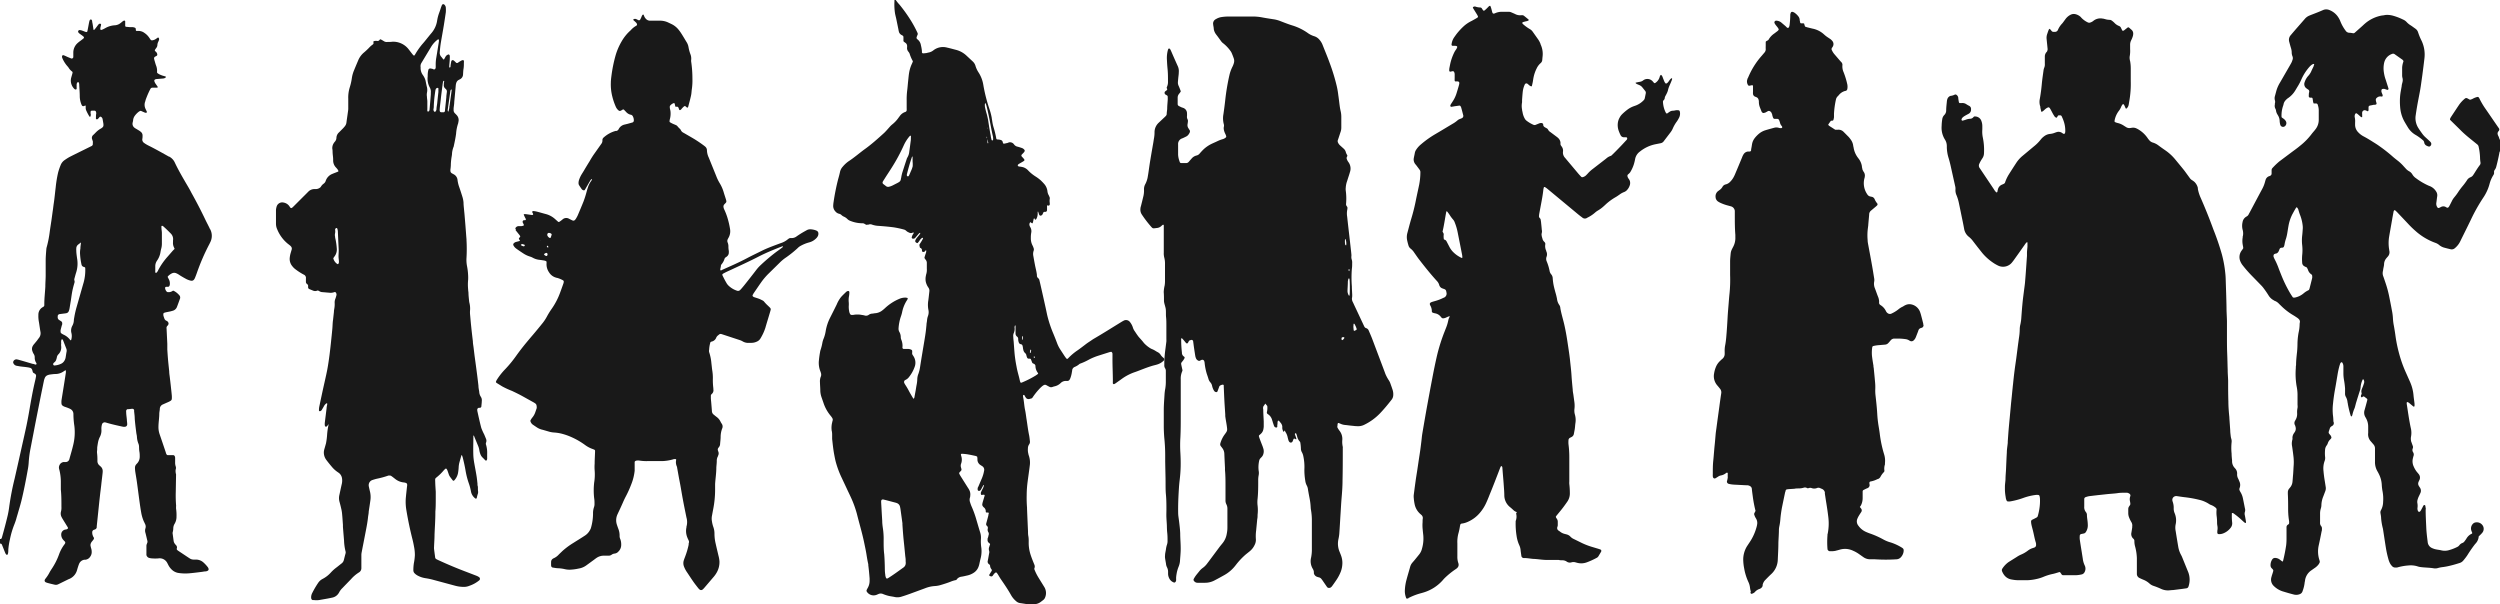
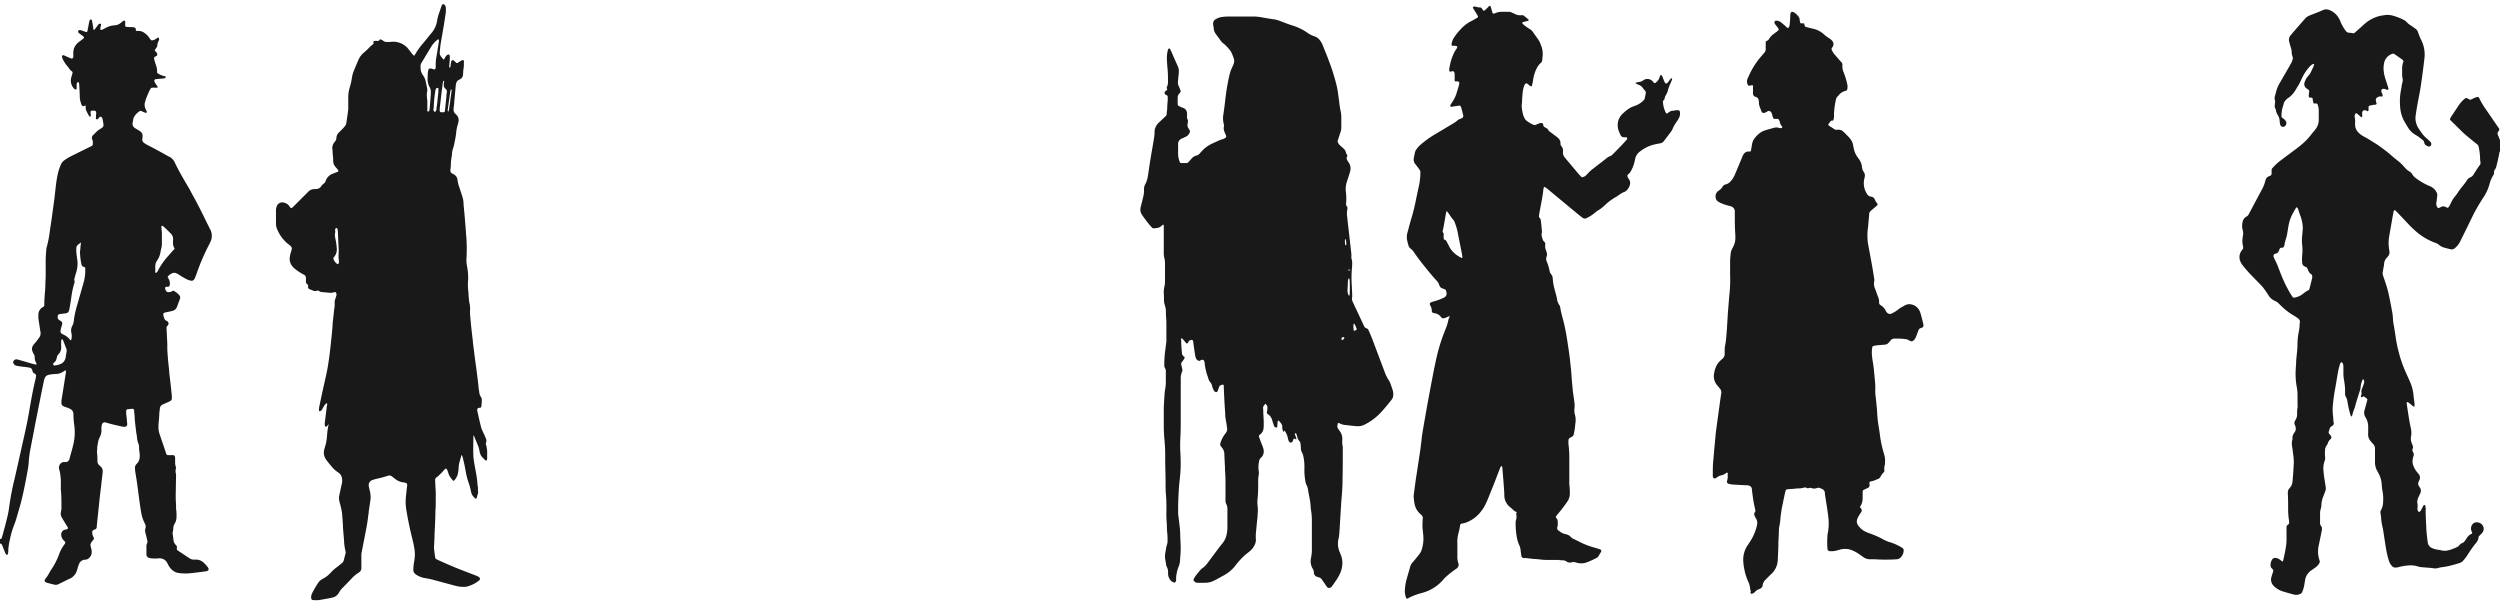
<svg xmlns="http://www.w3.org/2000/svg" viewBox="0 0 511.18 123.56">
  <defs>
    <style>.cls-1{opacity:0.9;}</style>
  </defs>
  <g id="Слой_2" data-name="Слой 2">
    <g id="Слой_1-2" data-name="Слой 1">
      <g class="cls-1">
-         <path d="M183.16,0a6.93,6.93,0,0,0,.72.9,30.54,30.54,0,0,1,2.45,3.43,23.9,23.9,0,0,1,1.25,2.34.51.51,0,0,1,0,.52,2.6,2.6,0,0,0-.1.25c-.12.32-.11.42.17.65a1.84,1.84,0,0,1,.65,1.16,8.14,8.14,0,0,1,.21,1.2,2.56,2.56,0,0,0,0,.27.26.26,0,0,0,.25.19,4.93,4.93,0,0,0,.54-.05c.18,0,.35-.08.53-.11a2.21,2.21,0,0,0,1-.44,3.18,3.18,0,0,1,2.82-.58c.62.14,1.24.31,1.85.47a4.89,4.89,0,0,1,2.07,1.13l1.3,1.21a2,2,0,0,1,.61,1,5.19,5.19,0,0,0,.65,1.34,6.62,6.62,0,0,1,.94,2.54,32.28,32.28,0,0,0,1.22,4.81,12.35,12.35,0,0,1,.5,1.9c0,.18.06.36.08.54a9.23,9.23,0,0,0,.26,1.27,19.5,19.5,0,0,1,.58,2.37.24.24,0,0,0,.23.21,2.34,2.34,0,0,1,.74.12.55.55,0,0,1,.35.39,1,1,0,0,0,.07.25.22.22,0,0,0,.17.1,3.12,3.12,0,0,0,.53-.11c.18,0,.35-.11.52-.16a1,1,0,0,1,1,.39,1.18,1.18,0,0,0,.78.5c.28.07.56.17.84.26a1.13,1.13,0,0,1,.54.4.31.31,0,0,1,0,.32,1.77,1.77,0,0,1-.16.22l-.38.39a.29.29,0,0,0,0,.43l.23.25c.43.48.42.52-.13.84-.23.14-.47.26-.7.41a.82.82,0,0,0-.2.17.22.22,0,0,0,.06.3,1.25,1.25,0,0,0,.26.07,4.78,4.78,0,0,1,.74.13,2.34,2.34,0,0,1,1,.63,7.82,7.82,0,0,0,1.58,1.29,7.87,7.87,0,0,1,1.08.82c.21.21.42.42.61.64a2.71,2.71,0,0,1,.7,1.52,2.08,2.08,0,0,0,.27.84c.06.1.09.21.14.31a.68.68,0,0,1,.06.46,2.7,2.7,0,0,0,0,.75,1.83,1.83,0,0,1,0,.4.31.31,0,0,1-.18.19c-.1,0-.15,0-.24,0l-.14-.14,0,0h.06a.64.64,0,0,0-.05.33c0,.23,0,.46,0,.68s-.09.4-.35.41h-.21a.24.24,0,0,0-.2.15c-.07.15-.13.29-.2.43A1.77,1.77,0,0,1,213,44a.31.31,0,0,1-.51-.09c-.07-.18-.13-.38-.2-.57s-.06-.05-.11,0a.07.07,0,0,0,0,.05,1.26,1.26,0,0,0,0,.27,2.36,2.36,0,0,1-.22,1,1.74,1.74,0,0,1-.11.18s-.14.11-.17.08a.2.2,0,0,1-.09-.09l-.08-.18c-.11,0-.15.09-.17.18a4.54,4.54,0,0,1-.19.79.12.12,0,0,1-.17,0c-.08,0-.14-.12-.22-.16a.14.14,0,0,0-.12,0,.71.71,0,0,0-.11.7,1.27,1.27,0,0,0,.15.31,1.6,1.6,0,0,1,.18,1.11,5.66,5.66,0,0,0-.08,1.09,3.07,3.07,0,0,0,.34,1.51,3.88,3.88,0,0,1,.23.56.77.77,0,0,1,0,.54,2,2,0,0,0-.06,1.07c.11.63.22,1.25.34,1.87s.32,1.33.39,2c0,.06,0,.13,0,.2a.7.7,0,0,0,.26.46.7.7,0,0,1,.26.46c.11.44.21.89.31,1.33.31,1.37.62,2.74.92,4.11.14.6.25,1.2.39,1.8a24,24,0,0,0,1.23,3.67c.26.63.51,1.26.75,1.9a6.38,6.38,0,0,0,.67,1.33l.86,1.32c.11.16.23.33.36.49a.22.22,0,0,0,.35,0,11.39,11.39,0,0,1,2-1.69c.54-.38,1.06-.78,1.58-1.18s1-.68,1.45-1l.17-.11c1.92-1.11,3.8-2.31,5.7-3.47.17-.11.35-.2.53-.3a1,1,0,0,1,1.22.29,3.44,3.44,0,0,1,.61,1.13,2.56,2.56,0,0,0,.4.79c.19.28.37.57.57.84a4.52,4.52,0,0,0,.43.53c.29.32.58.64.85,1a6.1,6.1,0,0,0,1.18,1,2.77,2.77,0,0,0,.48.26,4.08,4.08,0,0,1,.72.37,4.39,4.39,0,0,0,.47.27,1.53,1.53,0,0,1,.55.49,2.33,2.33,0,0,0,.6.65.93.93,0,0,1,.13.15.33.33,0,0,1,0,.32c0,.06-.09.11-.13.16a3.24,3.24,0,0,1-1.35.76c-.26.08-.53.14-.79.21-.66.19-1.3.42-1.93.66s-1.14.45-1.72.65a10.08,10.08,0,0,0-2.6,1.31c-.46.34-.93.66-1.4,1a2.69,2.69,0,0,1-.29.16.21.21,0,0,1-.26-.15,2.83,2.83,0,0,1,0-.41c0-1.58-.09-3.17-.08-4.76,0-.3,0-.59,0-.88a.48.48,0,0,0-.25-.41,3.4,3.4,0,0,0-.51.12l-2.2.7a12.31,12.31,0,0,0-1.76.73,12.43,12.43,0,0,1-1.85.86.53.53,0,0,0-.23.13,3.55,3.55,0,0,1-.93.56.83.83,0,0,0-.51.67c0,.16-.05.32-.07.47a5.94,5.94,0,0,1-.29,1.12,1.77,1.77,0,0,1-.15.31.53.53,0,0,1-.43.29H218a1.49,1.49,0,0,0-1.12.43,2.57,2.57,0,0,1-1.23.67,3.5,3.5,0,0,0-.46.14.74.74,0,0,1-.65-.06c-.21-.1-.4-.21-.6-.32a.51.51,0,0,0-.52,0,2,2,0,0,0-.34.23,7.17,7.17,0,0,0-.68.67,13.09,13.09,0,0,0-1.18,1.49c-.22.34-.22.3-.59.4l-.2.05a.65.65,0,0,1-.66-.26,3.45,3.45,0,0,1-.25-.41c0-.05-.07-.12-.11-.16a.18.18,0,0,0-.12,0,.16.16,0,0,0-.1.08.42.42,0,0,0,0,.12.74.74,0,0,0,0,.21c.2.86.22,1.75.4,2.62.15.66.21,1.34.32,2,.17,1.08.29,2.16.52,3.23.07.37.11.76.15,1.14a.93.93,0,0,1-.16.72,1.44,1.44,0,0,0-.24.83,3.2,3.2,0,0,0,.11,1.15c0,.11.05.22.09.33a4.44,4.44,0,0,1,.17,2.08c-.13,1.1-.3,2.2-.44,3.3a21.45,21.45,0,0,0-.18,2.65,24.89,24.89,0,0,0,.07,2.59c0,.07,0,.13,0,.2.06,1.54.13,3.08.2,4.63,0,.31,0,.63.07,1s.08.81.07,1.22a7.8,7.8,0,0,0,.32,2.35c.17.56.38,1.11.6,1.66l.23.57a.91.91,0,0,1,0,.79.86.86,0,0,0,0,.15,10.18,10.18,0,0,0,.83,1.69c.33.54.67,1.08,1,1.62.1.17.22.34.31.52a2.34,2.34,0,0,1,.08,1.92,1.23,1.23,0,0,1-.44.59l-.49.37a2.3,2.3,0,0,1-1.26.45,7.6,7.6,0,0,1-1.43,0c-.49-.06-1-.16-1.48-.22a1.53,1.53,0,0,1-.85-.4,4.59,4.59,0,0,1-1-1.19c-.64-1.15-1.38-2.24-2.13-3.32-.2-.3-.38-.62-.57-.93l-.23-.34a.24.24,0,0,0-.36,0,1.75,1.75,0,0,0-.24.23l-.28.39a.36.36,0,0,1-.25.1.63.63,0,0,1-.37-.14c-.05,0-.09-.14-.06-.18l.25-.41c.08-.13.17-.26.25-.4a.27.27,0,0,0,0-.26.41.41,0,0,0-.07-.11,1.2,1.2,0,0,1-.25-.63.4.4,0,0,0-.19-.34.64.64,0,0,1-.28-.76c.1-.49.18-1,.27-1.48a1,1,0,0,0,0-.53,1.12,1.12,0,0,1,.05-.86c0-.13.09-.26.13-.39a.22.22,0,0,0-.07-.24l-.16-.13a.73.73,0,0,1-.27-.66c0-.14,0-.27.07-.4s.09-.36.14-.53a.68.68,0,0,0-.05-.59.93.93,0,0,1-.12-.72.55.55,0,0,0-.2-.6.43.43,0,0,1-.11-.44c0-.11.06-.22.08-.33.12-.44.24-.88.35-1.32,0-.15.06-.31.09-.46a.17.17,0,0,0-.12-.15l-.34,0a.17.17,0,0,1-.16-.18,1,1,0,0,0-.4-.88,1.16,1.16,0,0,1-.18-.2.57.57,0,0,1-.13-.45,3.78,3.78,0,0,1,.1-.46l.39-1.3c0-.09-.07-.18-.16-.17l-.2,0-.2.05a.19.19,0,0,1-.2-.14.71.71,0,0,1,0-.41c.09-.21.19-.41.29-.61a2.74,2.74,0,0,0,.32-.82.11.11,0,0,0,0-.06,0,0,0,0,0-.05,0,.66.66,0,0,0-.14.15l-.41.78a.57.57,0,0,1-.31.26.28.28,0,0,1-.37-.19,1.29,1.29,0,0,1,0-.34c0-.13.1-.25.15-.37l.75-1.76a7,7,0,0,0,.41-1.44.86.86,0,0,0-.38-.94l-.4-.26a1.31,1.31,0,0,1-.58-1c0-.23,0-.45-.06-.69a1.41,1.41,0,0,0-.31-.14c-.51-.11-1-.22-1.53-.31-.32-.06-.63-.09-1-.12a1.35,1.35,0,0,0-.4,0s-.06.06-.07.1a.19.19,0,0,0,0,.13l.09.33a2.32,2.32,0,0,1-.07,1.47,1.22,1.22,0,0,0,0,.8,2.46,2.46,0,0,1,.09.39.33.33,0,0,1-.06.19c-.11.14-.25.26-.36.4a.27.27,0,0,0,0,.32,5.54,5.54,0,0,0,.3.53l1.45,2.3a3.24,3.24,0,0,1,.36.66,2.05,2.05,0,0,1,.08,1.07.28.28,0,0,1,0,.13,1.52,1.52,0,0,0,0,1.13,7.41,7.41,0,0,0,.25.71,20.63,20.63,0,0,1,1.06,2.94c.24.8.47,1.61.72,2.41a3.53,3.53,0,0,1,.17,1.41,8.64,8.64,0,0,0,.09,1.83,5.83,5.83,0,0,1-.16,2.16c-.1.39-.18.79-.27,1.19a3.5,3.5,0,0,1-.14.46,2.46,2.46,0,0,1-1,1.26,3.89,3.89,0,0,1-1.31.55c-.4.09-.79.19-1.2.25a1.39,1.39,0,0,0-1,.62l-.07.06a5.6,5.6,0,0,0-1.21.37c-.63.24-1.28.45-1.93.64a5.05,5.05,0,0,1-1.21.22,6.41,6.41,0,0,0-2,.45L186,121.44c-.51.18-1,.36-1.55.52a2.72,2.72,0,0,1-1.47.12c-.38-.09-.76-.13-1.14-.21a7.44,7.44,0,0,1-1.29-.41,1.16,1.16,0,0,0-.93,0l-.37.16a1.66,1.66,0,0,1-2-.62.41.41,0,0,1,0-.45c.06-.12.12-.24.19-.36a2.9,2.9,0,0,0,.37-1.5c0-.13,0-.27,0-.41-.07-.9-.15-1.81-.27-2.71a1.77,1.77,0,0,0,0-.2c-.16-.68-.27-1.37-.38-2.07s-.3-1.56-.46-2.34c-.41-2-1-3.91-1.48-5.86a21.45,21.45,0,0,0-1.23-3.39c-.2-.43-.4-.86-.61-1.29-.42-.91-.85-1.81-1.27-2.71a18.83,18.83,0,0,1-1.23-3.31c-.15-.58-.25-1.16-.36-1.74-.17-1-.26-1.93-.37-2.9,0-.25,0-.5,0-.75s0-.63-.09-.94a4.46,4.46,0,0,1,.13-1.82c0-.11.06-.22.08-.33a.68.68,0,0,0-.07-.4,3.58,3.58,0,0,0-.31-.45,8,8,0,0,1-1.54-2.78c-.13-.36-.25-.73-.38-1.09a4.53,4.53,0,0,1-.24-1.27c0-.58-.06-1.17-.07-1.76a2.64,2.64,0,0,1,.14-1.08,1.19,1.19,0,0,0,.1-.32,1.29,1.29,0,0,0,0-.34,3.45,3.45,0,0,0-.16-.52,4.63,4.63,0,0,1-.29-2.27,17.55,17.55,0,0,1,.25-1.75c0-.11.05-.22.08-.33a9.82,9.82,0,0,0,.38-1.51,4.37,4.37,0,0,1,.29-.91,7.31,7.31,0,0,0,.37-1.37,9.43,9.43,0,0,1,.9-2.78c.46-.91.92-1.82,1.37-2.74A6.18,6.18,0,0,1,172,60.7c.32-.35.67-.68,1-1a.75.75,0,0,1,.35-.19.24.24,0,0,1,.32.24,4.52,4.52,0,0,1-.06.74,4.44,4.44,0,0,0-.06,1.36,5.12,5.12,0,0,1,0,.68,4.47,4.47,0,0,0,.09,1.15c0,.15.09.3.14.45a.42.42,0,0,0,.43.27l.2,0a4.46,4.46,0,0,1,1.82,0,3.22,3.22,0,0,1,.54.1.94.94,0,0,0,.9-.15,1.33,1.33,0,0,1,.63-.22c.21,0,.41-.07.61-.08a2.66,2.66,0,0,0,1.5-.58,7.87,7.87,0,0,0,.62-.53,9.85,9.85,0,0,1,2.85-1.83,3,3,0,0,1,1.39-.25l.27.06s.09.12.07.17a2.19,2.19,0,0,1-.16.3,7,7,0,0,0-1,2.49,7.3,7.3,0,0,1-.27.91,9.33,9.33,0,0,0-.45,2.33,1.32,1.32,0,0,0,.15.73,2.12,2.12,0,0,1,.3,1.1,1.37,1.37,0,0,0,.12.53,3.54,3.54,0,0,1,.22.85,3.14,3.14,0,0,1,0,.75.28.28,0,0,0,.25.27h.88a1.49,1.49,0,0,1,.66.15.32.32,0,0,1,.21.32c0,.62-.09.49.25,1a2.43,2.43,0,0,1,.22,2.28,7,7,0,0,1-1.13,2,1.82,1.82,0,0,1-.67.56,1.14,1.14,0,0,0-.23.15.28.28,0,0,0-.09.25.67.67,0,0,0,0,.19,3.42,3.42,0,0,0,.23.42,14,14,0,0,1,.82,1.41c.26.48.54.94.82,1.41,0,.05.07,0,.11,0a.46.46,0,0,0,.12-.24l.27-1.48c.06-.35.11-.71.18-1.07a7,7,0,0,0,.14-1.21,3.2,3.2,0,0,1,.23-1.06,7.5,7.5,0,0,0,.33-1.32c.25-1.64.53-3.27.8-4.9.12-.72.24-1.43.34-2.15.08-.54.12-1.08.18-1.62,0-.3.08-.59.11-.88a3.28,3.28,0,0,1,.19-.93,2.27,2.27,0,0,0,.08-1.34,5.51,5.51,0,0,1,0-1.9c.08-.6.14-1.21.21-1.82a1.06,1.06,0,0,0-.2-.77,3.35,3.35,0,0,1-.53-1.17,3,3,0,0,1,0-1.15,4.54,4.54,0,0,1,.12-.53,3,3,0,0,0,.09-1c0-.36,0-.72,0-1.09a1.05,1.05,0,0,0-.24-.76,1.06,1.06,0,0,1-.16-.21.34.34,0,0,1-.06-.32c.08-.26.16-.52.25-.78a1.23,1.23,0,0,0,.09-.47s0-.1,0-.12a.18.18,0,0,0-.12,0c-.08.08-.14.18-.22.25a.41.41,0,0,1-.45,0,.2.2,0,0,1-.08-.1.31.31,0,0,1,0-.13.53.53,0,0,0-.34-.54c-.08,0-.11-.14-.12-.23A1.09,1.09,0,0,1,188,50l.4-.63c.1-.18.21-.35.3-.53s0-.13,0-.19-.13,0-.18,0a3.85,3.85,0,0,0-.3.27c-.12.14-.21.3-.32.45l-.21.26c-.07.09-.18.1-.31,0a.41.41,0,0,1-.11-.07.34.34,0,0,1-.12-.36,1.93,1.93,0,0,1,.34-.59c.19-.23.38-.45.56-.68a1.08,1.08,0,0,0,.12-.24.07.07,0,0,0,0-.06s-.09,0-.11,0a1.32,1.32,0,0,0-.26.22l-.66.78a.52.52,0,0,1-.49.17.26.26,0,0,1-.23-.28,3.43,3.43,0,0,1,.16-.45c.07-.14.17-.27.25-.4a.19.19,0,0,0,0-.12,0,0,0,0,0-.05,0,.28.28,0,0,0-.13,0,.72.72,0,0,1-.77,0,1.64,1.64,0,0,1-.58-.35,1.09,1.09,0,0,0-.53-.28,18.43,18.43,0,0,0-2.06-.44c-1-.13-2-.22-3-.29a4.75,4.75,0,0,1-1.4-.26.93.93,0,0,0-.73,0,.65.65,0,0,1-.2,0,.39.39,0,0,1-.33,0l-.29-.17a.77.77,0,0,0-.39-.11h-.14a6.62,6.62,0,0,1-2.32-.47,1.64,1.64,0,0,1-.63-.38,2.34,2.34,0,0,0-.79-.53,1.52,1.52,0,0,1-.44-.31,1,1,0,0,0-.48-.25,1.41,1.41,0,0,1-.74-.46,1.62,1.62,0,0,1-.46-1.24,6.43,6.43,0,0,1,.08-.74,44.56,44.56,0,0,1,.92-4.6c.14-.5.28-1,.39-1.52a2.3,2.3,0,0,1,.56-1.07A6.26,6.26,0,0,1,173.48,33c1.14-.74,2.17-1.64,3.27-2.45,1.41-1,2.72-2.18,4-3.34.2-.18.38-.39.57-.59l.63-.71a4.34,4.34,0,0,1,.49-.47,6.36,6.36,0,0,0,1.3-1.39l.24-.32a2.2,2.2,0,0,1,1.13-.84.38.38,0,0,0,.28-.35,2.73,2.73,0,0,0,0-.41c0-.52,0-1,0-1.56a14.84,14.84,0,0,1,.11-2.11c.08-.63.12-1.26.19-1.89s.11-1.18.21-1.76a7.12,7.12,0,0,1,.55-1.75c.06-.12.11-.24.16-.37a.24.24,0,0,0,0-.26A7.29,7.29,0,0,1,186,11a1.52,1.52,0,0,0-.24-.41,1.12,1.12,0,0,1-.28-.94,2.62,2.62,0,0,0,0-.28.78.78,0,0,0-.3-.58l-.28-.2a.32.32,0,0,1-.17-.34c0-.14,0-.27,0-.41,0-.48,0-.48-.38-.68a1.08,1.08,0,0,1-.53-.6A4.44,4.44,0,0,1,183.7,6c-.14-.67-.27-1.33-.41-2-.08-.4-.19-.79-.27-1.19a11.71,11.71,0,0,1-.13-2.51c0-.12,0-.23,0-.34ZM201.8,28.35a.92.92,0,0,0,0-.43.32.32,0,0,0,.06.42l.07.94c.05,0,.1,0,.13,0a.18.18,0,0,0,0-.11,4,4,0,0,0-.21-.77S201.82,28.36,201.8,28.35Zm-16.62,86.43c0-.06,0-.17,0-.28,0-.32-.07-.63-.1-1l-.18-1.83c-.07-.7-.15-1.4-.21-2.1s-.12-1.54-.17-2.31l0-.27-.39-2.83a4.51,4.51,0,0,0-.1-.53,1,1,0,0,0-.62-.75,2.13,2.13,0,0,0-.33-.11l-1.9-.5-.53-.13c-.31-.06-.48.08-.48.4v.13c.07,1.27.14,2.54.22,3.81,0,.5.06,1,.13,1.49a14.91,14.91,0,0,1,.16,2.58c0,.93,0,1.86.12,2.79.06.75.09,1.49.11,2.24s0,1.27.1,1.9a2,2,0,0,0,.18.73.16.16,0,0,0,.17.07l.12,0c1.13-.69,2.18-1.48,3.25-2.24a1.1,1.1,0,0,0,.43-.6A1.72,1.72,0,0,0,185.18,114.78Zm22.41-48.22s-.06,0-.06,0a1.12,1.12,0,0,0-.06.6,2.09,2.09,0,0,1-.17.92,1.37,1.37,0,0,0-.11.8c0,.34.05.68.08,1,.06.79.11,1.58.18,2.37a26.83,26.83,0,0,0,.4,2.69c.08.47.19.93.31,1.39s.24.88.33,1.32a4.44,4.44,0,0,0,.15.52.21.21,0,0,0,.17.09l.2-.07a19.84,19.84,0,0,0,2.72-1.38l.34-.23.16-.13a.13.13,0,0,0,0-.18,2.41,2.41,0,0,1-.51-1.38.15.15,0,0,0,0-.07.51.51,0,0,0-.3-.42l-.12-.06a.4.4,0,0,1-.28-.28l-.22-.57a.24.24,0,0,0-.27-.15h-.2a.37.37,0,0,1-.32-.23,2.35,2.35,0,0,1-.14-.45.74.74,0,0,0-.26-.46,1.24,1.24,0,0,1-.38-.71,2.79,2.79,0,0,1-.07-.4c0-.16-.07-.31-.1-.47a.31.31,0,0,0-.18-.19.7.7,0,0,0-.19-.06.49.49,0,0,1-.35-.29,2,2,0,0,1-.15-.8.55.55,0,0,0-.24-.46.8.8,0,0,1-.3-.66c0-.36,0-.72,0-1.09,0-.18,0-.36,0-.54C207.63,66.57,207.6,66.56,207.59,66.56ZM186.26,27.9c0-.06,0-.14,0-.13a.37.37,0,0,0-.18,0,1.06,1.06,0,0,0-.15.15,7.79,7.79,0,0,0-1.12,1.77,36.68,36.68,0,0,1-2.52,4.66c-.48.77-1,1.53-1.47,2.29-.11.17-.22.34-.32.52a.39.39,0,0,0,.07.44l.65.5a.68.68,0,0,0,.52.09,3.07,3.07,0,0,0,.77-.27l1-.51a2.75,2.75,0,0,0,.29-.17.79.79,0,0,0,.39-.53c0-.13.06-.26.08-.4a8.22,8.22,0,0,1,.28-1.19c.27-.84.54-1.68.82-2.52a1.51,1.51,0,0,1,.15-.37,2.8,2.8,0,0,0,.4-1.22c.12-.78.21-1.57.32-2.36Zm16.81.34a3.61,3.61,0,0,0-.07-.45c-.25-1.06-.43-2.14-.64-3.2s-.42-2.05-.68-3.06a3.2,3.2,0,0,0-.17-.43s-.06,0-.06,0a.45.45,0,0,0-.06.12,2.48,2.48,0,0,0,.07.94c.08.37.18.75.29,1.12a13.28,13.28,0,0,1,.33,1.52c.15,1,.31,2,.51,3,0,.25.09.49.14.73a.21.21,0,0,0,.17.19c.09,0,.17-.1.17-.25ZM186.6,33c0-.33,0-.62,0-.91a.16.16,0,0,0,0-.06.16.16,0,0,0-.1,0c-.05.12-.1.25-.14.38-.36,1.07-.66,2.15-.93,3.25a.65.65,0,0,0,0,.2.17.17,0,0,0,.09.16.23.23,0,0,0,.25,0,1,1,0,0,0,.14-.22c.12-.27.24-.54.35-.81a5,5,0,0,0,.36-1A6.17,6.17,0,0,0,186.6,33Zm22.57,36.06c0-.11,0-.21,0-.32a.14.14,0,0,0,0,0s-.1,0-.11,0a1.11,1.11,0,0,0,0,.72s0,0,0,0,.1,0,.11-.06S209.14,69.2,209.17,69.06Zm1.66,2.67a.74.74,0,0,0,0-.15.2.2,0,0,0-.08-.08s0,0-.05,0a1.76,1.76,0,0,0-.11.59s0,.06.07.08a.11.11,0,0,0,.06,0C210.76,72,210.79,71.86,210.83,71.73Zm.71,1.47,0,0a.28.28,0,0,0,0-.25.2.2,0,0,0-.08-.1s-.1.08-.09.14a1.33,1.33,0,0,0,.05.19S211.52,73.18,211.54,73.2Zm-9.6-47a.93.93,0,0,0,0-.13.31.31,0,0,0-.05.12.28.28,0,0,0,0,.12A.22.22,0,0,0,201.94,26.23Zm10.59,48.44a.11.11,0,0,0,0,0s0,0,0,0,0,0,0,0a.43.43,0,0,0,0,.05Z" />
        <path d="M287.57,122.38a3.77,3.77,0,0,1-.31-1.79,9.71,9.71,0,0,1,.34-2.08c.23-.87.5-1.74.74-2.62a2.14,2.14,0,0,1,.4-.78c.17-.21.36-.41.53-.62l.94-1.16a3,3,0,0,0,.55-1.16,7.32,7.32,0,0,0,.25-2.83c-.05-.43-.09-.86-.13-1.29a7.94,7.94,0,0,1,0-1.29c0-.27,0-.54.05-.81a.84.84,0,0,0-.25-.62l-.2-.18a3.6,3.6,0,0,1-1.23-2.07,9.53,9.53,0,0,1-.17-1.21,3.06,3.06,0,0,1,0-.74c.12-.93.24-1.85.37-2.77.1-.74.23-1.48.34-2.22l.33-2.22c.1-.67.21-1.34.3-2s.15-1.17.22-1.75.1-1,.18-1.49c.29-1.7.58-3.4.88-5.09.38-2.08.76-4.15,1.16-6.22.3-1.61.63-3.21,1-4.8a36.07,36.07,0,0,1,1.5-4.73l.27-.69a8.52,8.52,0,0,0,.5-1.63,2.29,2.29,0,0,1,.29-.75s0-.08,0-.1a.09.09,0,0,0-.07,0l-.25.07c-.21.09-.41.2-.63.28a1.68,1.68,0,0,1-.39.07.4.4,0,0,1-.31-.13,1,1,0,0,1-.14-.15,1.89,1.89,0,0,0-1.18-.74,3.45,3.45,0,0,1-.46-.12.35.35,0,0,1-.22-.25.51.51,0,0,1,0-.13,2.37,2.37,0,0,0-.31-1.1c-.2-.37-.11-.57.31-.72.23-.08.47-.14.71-.21a8.94,8.94,0,0,0,1.65-.64.89.89,0,0,0,.62-1.13,2.56,2.56,0,0,0-.05-.27.57.57,0,0,0-.3-.36l-.44-.16a1,1,0,0,1-.68-.71,1.94,1.94,0,0,0-.47-.81c-1.26-1.38-2.42-2.83-3.56-4.3-.38-.48-.72-1-1.07-1.49a3.27,3.27,0,0,0-.72-.81,1.27,1.27,0,0,1-.48-.72,11.46,11.46,0,0,1-.28-1.12,3.23,3.23,0,0,1,.06-1.35c.27-1,.52-2,.82-3,.41-1.35.74-2.71,1-4.09.21-1,.41-1.9.61-2.86a13.93,13.93,0,0,0,.24-2.5.78.78,0,0,0-.16-.51c-.2-.28-.41-.55-.61-.82s-.21-.24-.3-.37a1.5,1.5,0,0,1-.27-1.23c.06-.33.14-.66.2-1a1.69,1.69,0,0,1,.28-.68,4.8,4.8,0,0,1,1-1.11,20,20,0,0,1,2.87-2.05c1.2-.7,2.38-1.42,3.57-2.13a5.79,5.79,0,0,0,1-.7,1.5,1.5,0,0,1,.47-.28,4.07,4.07,0,0,0,.44-.18.51.51,0,0,0,.28-.56c-.14-.53-.27-1.06-.42-1.58a.81.81,0,0,0-.15-.31.26.26,0,0,0-.23-.12l-.94.13-.67.12a.22.22,0,0,1-.22-.32,1.75,1.75,0,0,1,.11-.24l.3-.46a6.56,6.56,0,0,0,.85-1.77c.16-.52.32-1.05.47-1.57a3.73,3.73,0,0,0,.09-.46.33.33,0,0,0-.32-.37c-.13,0-.26,0-.4,0a.19.19,0,0,1-.23-.19,3.69,3.69,0,0,1,0-.47c0-.25,0-.5,0-.75a1.11,1.11,0,0,0-.12-.53.32.32,0,0,0-.28-.16l-.46.1a.21.21,0,0,1-.25-.23,1.33,1.33,0,0,1,0-.2c0-.2.05-.4.09-.61s.08-.39.12-.59a10.47,10.47,0,0,1,.85-2.37,4.13,4.13,0,0,1,.33-.52,1.66,1.66,0,0,0,.24-.48c0-.06,0-.19-.12-.22a2,2,0,0,0-.26-.06l-.54,0a.24.24,0,0,1-.24-.27,3.18,3.18,0,0,1,.49-1.4c.21-.3.42-.6.64-.88a13.22,13.22,0,0,1,1.3-1.4,6.66,6.66,0,0,1,1.62-1.11c.36-.19.72-.39,1.07-.6a1.05,1.05,0,0,0,.27-.2.27.27,0,0,0,0-.19,3.13,3.13,0,0,0-.19-.36l-.82-1.33a.18.18,0,0,1,.09-.23.6.6,0,0,1,.19-.06.34.34,0,0,1,.2,0,3.06,3.06,0,0,0,1,.19.41.41,0,0,1,.34.2c.08.11.14.23.22.34a.22.22,0,0,0,.35.05c.14-.11.27-.24.4-.36s.32-.33.48-.48a.33.33,0,0,1,.28-.08c.05.13.11.28.16.43s.14.52.21.78c0,.09.07.17.1.26a.28.28,0,0,0,.3.11l.19-.07a3.35,3.35,0,0,1,1.32-.3h1.42a1.37,1.37,0,0,1,.6.12c.25.11.5.21.75.33a2.2,2.2,0,0,0,1.31.25.66.66,0,0,1,.14,0,.58.58,0,0,1,.38.12c.32.25.63.51.94.77a.29.29,0,0,1,.05.13,1.13,1.13,0,0,1-.49.21c-.25.05-.49.12-.73.19-.09,0-.13.21-.07.29s.05.08.09.1a8.47,8.47,0,0,0,1.36,1,1.83,1.83,0,0,1,.61.53l1.14,1.61A4.53,4.53,0,0,1,315,9c0,.09.06.18.09.26a4.53,4.53,0,0,1,.31,2.41l-.06.67a.85.85,0,0,1-.24.48.47.47,0,0,1-.1.1,3.27,3.27,0,0,0-.8,1.08,7.32,7.32,0,0,0-.64,1.86c-.07.33-.1.67-.17,1s-.11.48-.16.72c0,.05-.13.09-.18.07a1.79,1.79,0,0,1-.24-.12c-.16-.12-.31-.26-.47-.39s-.44-.15-.58.17a4.83,4.83,0,0,0-.4,1.44c-.06.56-.1,1.13-.14,1.69,0,.16,0,.32,0,.48a3.88,3.88,0,0,0,0,1.48c0,.2.08.4.11.61a3.91,3.91,0,0,0,.39,1.15,1.47,1.47,0,0,0,.48.57,6.73,6.73,0,0,0,1.35.79.57.57,0,0,0,.46,0l.69-.28a1,1,0,0,1,.53-.08.39.39,0,0,1,.31.24.19.19,0,0,1,0,.07c0,.33.2.48.45.61a1.71,1.71,0,0,0,.23.13.7.7,0,0,1,.34.34A1.2,1.2,0,0,0,317,27L318.34,28a2.75,2.75,0,0,1,.26.22,1.5,1.5,0,0,1,.47.88,1.86,1.86,0,0,1,0,.34.63.63,0,0,0,.14.37l.12.17a1.38,1.38,0,0,1,.26,1,1.56,1.56,0,0,0,.39,1.26,2.75,2.75,0,0,1,.22.26l2.52,3c.19.22.39.44.6.65a.3.3,0,0,0,.31.07,1.45,1.45,0,0,0,.7-.4c.13-.13.26-.26.38-.4a6.92,6.92,0,0,1,.79-.74l2.91-2.25a2.5,2.5,0,0,1,.93-.55.61.61,0,0,0,.27-.19c.27-.25.52-.51.78-.77.68-.69,1.36-1.39,2-2.1a2.52,2.52,0,0,0,.27-.3.47.47,0,0,0,.06-.19.25.25,0,0,0-.17-.26h-.48a.76.76,0,0,1-.71-.44,7.8,7.8,0,0,1-.4-.94,3.51,3.51,0,0,1-.15-1.61,2.91,2.91,0,0,1,.34-1,3,3,0,0,1,.51-.71,11.45,11.45,0,0,1,1.17-1,4.94,4.94,0,0,1,1.2-.64l.45-.16a4.34,4.34,0,0,0,1.62-1.09.78.78,0,0,0,.2-.35c.08-.36.15-.71.22-1.07a.61.61,0,0,0-.11-.45l-.17-.21c-.65-.8-.54-.81-1.51-1.2a1.26,1.26,0,0,1-.28-.19s0-.08,0-.12,0,0,.05,0c.27-.06.53-.12.8-.16a1.46,1.46,0,0,0,.57-.21l.16-.12a1.44,1.44,0,0,1,1.91.25l.27.31a.21.21,0,0,0,.25,0,2.15,2.15,0,0,0,.88-1.17,1,1,0,0,1,.2-.43.11.11,0,0,1,.17,0,1.2,1.2,0,0,1,.19.27c.08.17.13.34.2.51s.16.42.26.63a2.61,2.61,0,0,0,.19.27.21.21,0,0,0,.25,0,1.16,1.16,0,0,0,.34-.32c.13-.17.24-.34.37-.5a1.79,1.79,0,0,1,.25-.22.09.09,0,0,1,.07,0s.08.06.08.09a1.67,1.67,0,0,1-.08.32c-.13.34-.28.67-.42,1a5.19,5.19,0,0,0-.37,1.09,2.8,2.8,0,0,1-.22.57c-.09.21-.21.4-.31.6a.87.87,0,0,0-.11.32.72.72,0,0,1-.26.53.42.42,0,0,0-.11.31,5.46,5.46,0,0,0,.52,2.09l.1.18a.2.2,0,0,0,.29.07c.15-.11.3-.22.45-.31a1.12,1.12,0,0,1,.64-.22,2.49,2.49,0,0,0,.6-.09,2.41,2.41,0,0,1,.54,0,.3.3,0,0,1,.3.24,1.84,1.84,0,0,1-.11,1.2,6.68,6.68,0,0,1-.47.82,7.06,7.06,0,0,0-.88,1.53,3.82,3.82,0,0,1-.42.7l-1.32,1.73-.12.16a1,1,0,0,1-.58.35l-1.06.21a7.4,7.4,0,0,0-3.18,1.49,2.45,2.45,0,0,0-1,1.58,9.64,9.64,0,0,1-.26,1.06,7.26,7.26,0,0,1-.74,1.6,2.19,2.19,0,0,1-.43.43.41.41,0,0,0-.12.43,1.3,1.3,0,0,0,.2.43,2,2,0,0,1,.25.41,1.43,1.43,0,0,1,0,1,2.57,2.57,0,0,1-.61,1,1.54,1.54,0,0,1-.57.36,3.8,3.8,0,0,0-.88.49c-.26.18-.52.37-.8.53a11.12,11.12,0,0,0-2.18,1.62l-.4.36a7,7,0,0,1-1.05.76,3.63,3.63,0,0,0-.55.39,6.89,6.89,0,0,1-1.64,1.09.79.79,0,0,1-1.06-.08c-.28-.19-.55-.41-.81-.62l-6.29-5.22c-.16-.13-.33-.24-.49-.35a.17.17,0,0,0-.23.08,3.78,3.78,0,0,0-.1.46c-.11,1.09-.32,2.15-.52,3.22l-.3,1.61a3.78,3.78,0,0,0-.06.47.54.54,0,0,0,.15.5.64.64,0,0,1,.2.42l.06.4c.05.52.11,1,.15,1.56a1.42,1.42,0,0,1,0,.68,1,1,0,0,0,0,.6c0,.17.09.35.13.52a1.21,1.21,0,0,0,.36.65l.09.1a.5.5,0,0,1,.14.44,2.21,2.21,0,0,0,.19,1.32c0,.09.05.18.08.26a1.41,1.41,0,0,1,0,.93,1.25,1.25,0,0,0,0,.93,10.22,10.22,0,0,1,.61,2,1.42,1.42,0,0,0,.31.67,1.35,1.35,0,0,1,.33.87,11.11,11.11,0,0,0,.28,1.82c.08.33.17.66.26,1a12.63,12.63,0,0,1,.34,1.38,2.62,2.62,0,0,0,.45,1.2,1.28,1.28,0,0,1,.22.57.14.14,0,0,0,0,.06c.19,1.17.56,2.29.82,3.44s.46,2.27.63,3.41c.12.79.24,1.57.35,2.36.06.4.11.81.16,1.21.11,1.13.26,2.25.33,3.39.06,1,.16,1.94.25,2.91,0,.36.09.72.14,1.08l.21,1.55a5.57,5.57,0,0,1,0,1.29,3,3,0,0,0,.09,1.15,4,4,0,0,1,.12,1.68c-.08.49-.08,1-.18,1.49l-.15.8a.88.88,0,0,1-.48.63l-.3.15a.58.58,0,0,0-.32.56,4.73,4.73,0,0,0,0,.75,20.54,20.54,0,0,1,.17,2.71c0,.64,0,1.27,0,1.91,0,1,0,2,0,3a3.27,3.27,0,0,0,0,.54,16,16,0,0,1,.11,1.83,2.93,2.93,0,0,1-.54,1.79c-.43.62-.87,1.23-1.34,1.8l-.82,1a2.23,2.23,0,0,0-.17.25.75.75,0,0,0,.19.39,1.11,1.11,0,0,1,.21.7c0,.23,0,.46,0,.68a2,2,0,0,1-.08.33.61.61,0,0,0,.27.76c.14.09.26.18.39.28a2.34,2.34,0,0,0,.8.37l.46.12a1.61,1.61,0,0,1,.75.45,2.12,2.12,0,0,0,.72.5l1.71.84a14.1,14.1,0,0,0,1.77.69l1.56.47a3.47,3.47,0,0,1,.45.17.2.2,0,0,1,.09.23.28.28,0,0,1,0,.13c-.19.33-.39.67-.59,1a.89.89,0,0,1-.36.31,14.61,14.61,0,0,1-2,.91,3.22,3.22,0,0,1-2,.09l-.26-.07a1.51,1.51,0,0,0-.94,0,1.09,1.09,0,0,1-.91-.17,1.58,1.58,0,0,0-.89-.27c-.25,0-.5,0-.75-.07l-.81,0c-.55,0-1.09,0-1.64,0-.81,0-1.62-.14-2.44-.2-.65,0-1.3-.17-2-.18l-.21,0a.52.52,0,0,1-.54-.51c-.06-.4-.12-.8-.16-1.21a2.88,2.88,0,0,0-.26-.91,7,7,0,0,1-.55-1.89,15.94,15.94,0,0,1-.19-2.85c0-.07,0-.13,0-.2A2.38,2.38,0,0,0,310,105l.13-.24s0,0,0-.06a1.52,1.52,0,0,1-.69-.41c-.22-.2-.43-.4-.66-.58a3.11,3.11,0,0,1-1.19-2.36c0-.79-.08-1.58-.13-2.38-.08-1.08-.18-2.17-.26-3.25a.74.74,0,0,0-.11-.39s-.07,0-.11,0,0,0-.06,0a.71.71,0,0,0-.11.17c-.09.2-.17.41-.25.63-.65,1.69-1.3,3.39-2,5.08-.22.57-.45,1.13-.71,1.69a8.42,8.42,0,0,1-1.24,1.94,6.77,6.77,0,0,1-2.82,2,4.2,4.2,0,0,1-.93.22.34.34,0,0,0-.28.26l-.06.27a11.59,11.59,0,0,1-.33,1.53,6.87,6.87,0,0,0-.2,2c0,.88,0,1.77,0,2.65a3.92,3.92,0,0,0,.17,1.28,1.11,1.11,0,0,1,.07.26.85.85,0,0,1-.21.76,1.69,1.69,0,0,1-.36.3,16.11,16.11,0,0,0-2.23,1.8,4.73,4.73,0,0,0-.37.4,8.5,8.5,0,0,1-4,2.58l-.45.13a12.76,12.76,0,0,0-2.48.93c-.08,0-.17.08-.19.18Zm7.66-73.46s.08.07.12.08a.7.7,0,0,1,.45.39l.52,1a4.35,4.35,0,0,0,.73,1.06,5.85,5.85,0,0,0,1.82,1.29c.05,0,.15,0,.14-.09a3.19,3.19,0,0,0-.05-.54c-.3-1.56-.61-3.11-.92-4.66a10.94,10.94,0,0,0-.58-1.95,1.72,1.72,0,0,0-.33-.59,7.54,7.54,0,0,1-.74-1c-.14-.21-.29-.41-.44-.61a.64.64,0,0,0-.16-.11.37.37,0,0,0-.07.12c-.26,1.36-.44,2.72-.76,4.06.07.12.13.21.18.31a.62.62,0,0,1,.06.26A3.35,3.35,0,0,0,295.23,48.92Z" />
        <path d="M511.18,30.94a.34.34,0,0,0-.11.23c-.19,1-.39,1.91-.64,2.85a1.82,1.82,0,0,1-.3.68.72.72,0,0,0-.16.58.78.78,0,0,1-.14.51,6.38,6.38,0,0,0-.78,1.8,9.27,9.27,0,0,1-1.3,2.84A35.85,35.85,0,0,0,505.19,45c-.7,1.45-1.42,2.88-2.13,4.33a4.15,4.15,0,0,1-1.13,1.43.94.94,0,0,1-.83.21c-.46-.11-.92-.22-1.38-.35a2.74,2.74,0,0,1-1-.54,2.34,2.34,0,0,0-.77-.43,12.42,12.42,0,0,1-4.11-2.48c-.45-.39-.87-.8-1.28-1.23-.79-.85-1.59-1.68-2.38-2.52-.13-.13-.26-.26-.4-.38a.45.45,0,0,0-.17-.08.55.55,0,0,0-.2.35c-.09.51-.19,1-.28,1.54-.2,1.16-.41,2.32-.61,3.49a8,8,0,0,0,0,2.71c0,.13.05.26.06.4a1.3,1.3,0,0,1-.33,1c-.1.12-.21.23-.31.36a1.94,1.94,0,0,0-.46,1.11c0,.4-.13.8-.19,1.21,0,.13-.05.27-.07.4a1.77,1.77,0,0,0,.08.94c.15.4.28.81.42,1.22a22.48,22.48,0,0,1,.86,3.22c.17.84.34,1.69.49,2.53a10.71,10.71,0,0,1,.22,1.69,10.51,10.51,0,0,0,.19,1.48c.14.76.26,1.53.36,2.29a29.14,29.14,0,0,0,.73,3.46A25.34,25.34,0,0,0,492,76.32l.8,1.8a8.5,8.5,0,0,1,.7,2.76c.05.54.14,1.08.2,1.62a3.88,3.88,0,0,1,0,.48.33.33,0,0,1-.07.16s-.1,0-.13,0l-.52-.43c-.16-.13-.31-.27-.48-.39a1.75,1.75,0,0,0-.24-.11c-.05,0-.15.06-.15.11a1.22,1.22,0,0,0,0,.27c.27,1.71.49,3.42.87,5.1a4.26,4.26,0,0,1,0,1.63,2.29,2.29,0,0,0,0,.74c0,.15.08.31.13.46s.15.42.23.64a.69.69,0,0,1,0,.53.83.83,0,0,0,.07.78.86.86,0,0,1,.08.78c-.05.15-.08.31-.12.46a2.53,2.53,0,0,0,.16,1.67,5,5,0,0,0,.65,1.11c.12.14.24.27.35.42a1.12,1.12,0,0,1,.16,1.27c-.06.12-.12.24-.17.37a.86.86,0,0,0,.05.78c.07.12.14.24.22.35a1.11,1.11,0,0,1,.1,1.16c-.11.25-.23.49-.35.74a4.13,4.13,0,0,0-.24.7,1.57,1.57,0,0,0,0,.68,3,3,0,0,1,0,.94,1.48,1.48,0,0,0,.06.47.76.76,0,0,0,.09.18.25.25,0,0,0,.41,0,1.77,1.77,0,0,0,.16-.22l.32-.6.15-.3c.06-.11.2-.2.28-.16a.27.27,0,0,1,.16.2c0,.11,0,.23.05.34s0,.36,0,.54c0,1.23.08,2.45.13,3.68.05.95.17,1.89.29,2.84a1.47,1.47,0,0,0,.83,1.17,3.74,3.74,0,0,0,1,.32c.32.06.64.09.94.17a3.09,3.09,0,0,0,1.68-.07,8.94,8.94,0,0,0,1.58-.62,1.14,1.14,0,0,0,.42-.33,1.38,1.38,0,0,1,.65-.49.86.86,0,0,0,.42-.33c.13-.18.28-.36.39-.55a2.4,2.4,0,0,1,1.07-1c.12,0,.14-.15.09-.28a2.15,2.15,0,0,1-.13-.32,1.23,1.23,0,0,1-.08-.33,1.36,1.36,0,0,1,.35-1.07.94.94,0,0,1,.58-.32,1.43,1.43,0,0,1,1.56.83,1.26,1.26,0,0,1-.19,1.28,4.61,4.61,0,0,1-.37.4c-.12.13-.26.25-.36.34a2.39,2.39,0,0,1-.73,1.56,25.94,25.94,0,0,0-1.59,2.29,11.82,11.82,0,0,1-.82,1.08,1.55,1.55,0,0,1-.78.52c-.63.2-1.26.39-1.9.54a12.52,12.52,0,0,1-1.6.3,5.68,5.68,0,0,0-.93.19,1.86,1.86,0,0,1-.81.06c-.9-.16-1.81-.14-2.71-.26a3.06,3.06,0,0,1-.6-.13,4.58,4.58,0,0,0-1.88-.2,11.06,11.06,0,0,0-2.34.42,1.09,1.09,0,0,1-.26,0,.87.87,0,0,1-.75-.26,3.47,3.47,0,0,1-.34-.42,4,4,0,0,1-.42-1,20.62,20.62,0,0,1-.52-2.33c-.2-1.23-.38-2.46-.57-3.69a2.57,2.57,0,0,0-.08-.4,11.68,11.68,0,0,1-.33-2c0-.36-.09-.72-.14-1.08a.87.87,0,0,1,.1-.52,3.59,3.59,0,0,0,.45-1.69,8.21,8.21,0,0,0-.1-2.1,10.63,10.63,0,0,1-.18-1.49,5.38,5.38,0,0,0-.52-2c-.11-.23-.22-.45-.35-.67a3.72,3.72,0,0,1-.51-2c0-.8,0-1.59,0-2.39,0-.11,0-.22,0-.34a1.22,1.22,0,0,0-.28-.75c-.19-.22-.38-.45-.58-.67a2.11,2.11,0,0,1-.53-1.7c0-.43,0-.86,0-1.29a3.51,3.51,0,0,0-.46-1.76l-.1-.18a1.76,1.76,0,0,1-.17-1.5c.13-.46.26-.92.38-1.38.06-.22.12-.44.17-.66a.26.26,0,0,0-.08-.25c-.17-.14-.36-.27-.54-.41s-.19,0-.31,0a1.58,1.58,0,0,1-.15.12s-.11,0-.13,0a.35.35,0,0,1-.09-.17.42.42,0,0,1,0-.19,1.89,1.89,0,0,1,.11-.25.48.48,0,0,0,0-.33,1.18,1.18,0,0,1,.08-.74c.06-.19.15-.37.22-.56s.15-.43.22-.65a.91.91,0,0,0-.09-.72.15.15,0,0,0-.11-.06.13.13,0,0,0-.09.07,4.47,4.47,0,0,0-.42,1.64,3,3,0,0,1-.16.66c-.23.73-.47,1.47-.69,2.21-.1.3-.17.61-.25.91a2.88,2.88,0,0,1-.17.52,6.56,6.56,0,0,0-.38,1.16,2.43,2.43,0,0,1-.13.38.07.07,0,0,1-.11,0s-.05,0-.06,0a.61.61,0,0,1-.09-.18,22.85,22.85,0,0,1-.56-2.31c0-.14-.05-.27-.07-.4a2.68,2.68,0,0,0-.35-1.1,1.29,1.29,0,0,1-.15-.72c0-.32,0-.63,0-.95a15.88,15.88,0,0,0-.23-1.82,8,8,0,0,1-.11-1.29c0-.48,0-1,0-1.43a1.39,1.39,0,0,0-.23-.77.18.18,0,0,0-.29,0,.61.61,0,0,0-.12.16c-.06.17-.12.35-.17.52a17.12,17.12,0,0,0-.4,1.86c-.16.92-.3,1.84-.47,2.75s-.35,2.1-.45,3.17a10.54,10.54,0,0,0,0,2.38c.06.4.07.81.09,1.22A.67.67,0,0,1,477,87c-.64.38-.52.37-.79,1.12a1.17,1.17,0,0,0-.05.2.36.36,0,0,0,.06.32c.09.13.2.25.3.37s.09.16.13.24a.37.37,0,0,1,0,.39,3.85,3.85,0,0,1-.27.3,1.78,1.78,0,0,0-.41.7,1.49,1.49,0,0,1-.26.48,1.63,1.63,0,0,0-.3.88,7.74,7.74,0,0,0,0,1.36,1.71,1.71,0,0,1-.08.87,4.47,4.47,0,0,0-.24,2.08c.06.7.15,1.4.27,2.09l.18,1.15a1.63,1.63,0,0,1-.08.87l-.41,1.08a5,5,0,0,0-.39,1.78,2.19,2.19,0,0,1-.11.67,3.66,3.66,0,0,0-.16,1.14c0,.53,0,1,0,1.57a2.88,2.88,0,0,0,0,.41,1,1,0,0,0,.21.49.76.76,0,0,1,.17.57c0,.18,0,.37-.07.54-.19,1-.38,1.92-.59,2.87a5.66,5.66,0,0,0,.1,2.83,3,3,0,0,1,.09.32.47.47,0,0,1,0,.33,1.93,1.93,0,0,1-.37.57,3.32,3.32,0,0,1-.67.57l-.67.47a3,3,0,0,0-1.27,2c0,.16-.06.32-.08.47a6.8,6.8,0,0,1-.39,1.66,2.5,2.5,0,0,1-.09.25.9.9,0,0,1-.48.46,1.91,1.91,0,0,1-1.27.09c-.79-.2-1.57-.43-2.35-.67a4.58,4.58,0,0,1-1.73-1.07,1.78,1.78,0,0,1-.47-1.87c.06-.27.16-.52.24-.79s.08-.26.11-.39a.34.34,0,0,0-.07-.32c-.1-.12-.21-.23-.32-.35a.85.85,0,0,1-.15-.37,2.1,2.1,0,0,1,.35-1.36.67.67,0,0,1,.59-.29,1.61,1.61,0,0,1,.94.34l.49.37s.15,0,.17,0l0-.06a33,33,0,0,0,.65-3.26,11.2,11.2,0,0,0,.07-1.3c0-.56,0-1.13,0-1.7v-.61a.61.61,0,0,1,.34-.61.37.37,0,0,0,.19-.41,2.45,2.45,0,0,0,0-.27,14.78,14.78,0,0,1-.2-2.3c0-1.09,0-2.18-.06-3.27,0-.11,0-.23,0-.34A1.2,1.2,0,0,1,468,100c.08-.11.18-.21.26-.32a2.11,2.11,0,0,0,.49-1.17c.05-.48.08-1,.12-1.43s.07-1.08.1-1.63a10.06,10.06,0,0,0,0-1.9c-.08-.74-.18-1.49-.29-2.23a3,3,0,0,1,.06-1.48,1.19,1.19,0,0,0,0-.33,1.69,1.69,0,0,1,.29-.9l.19-.28a1.25,1.25,0,0,0,.13-1.11c0-.13-.09-.26-.14-.38a.88.88,0,0,1,.06-.79l.16-.29a2.28,2.28,0,0,0,.27-1,2.43,2.43,0,0,0,0-.27,3.94,3.94,0,0,1,.08-1.08,2.07,2.07,0,0,0,0-.61c0-.73,0-1.45,0-2.18A8.84,8.84,0,0,0,469.6,79a15,15,0,0,1-.17-3.73c0-.2,0-.41.05-.61,0-.93.11-1.86.21-2.78.05-.52.07-1,.08-1.57A13.57,13.57,0,0,1,470,68a8.06,8.06,0,0,0,.21-1.69,1.83,1.83,0,0,1,.05-.4.72.72,0,0,0-.19-.63,1.79,1.79,0,0,0-.36-.31c-.28-.19-.56-.38-.86-.55a12.54,12.54,0,0,1-2.32-1.78c-.19-.19-.39-.37-.58-.57a2.3,2.3,0,0,0-.72-.51c-.1,0-.2-.1-.3-.15a2.76,2.76,0,0,1-1.07-1c-.31-.5-.65-1-1-1.46a5.12,5.12,0,0,0-.53-.62l-1.8-1.85a25.22,25.22,0,0,1-1.94-2.2,3.38,3.38,0,0,1-.54-.94,2.19,2.19,0,0,1,.17-1.9c.09-.16.21-.3.31-.45l.15-.23c0-.25-.07-.49-.11-.74a4.38,4.38,0,0,1,0-1.49c0-.11,0-.22.05-.33a2.78,2.78,0,0,0-.08-1.28,3.26,3.26,0,0,1,0-1.49,1.57,1.57,0,0,1,.72-1.1l.18-.11a.87.87,0,0,0,.32-.34c.08-.16.17-.32.26-.48.84-1.58,1.68-3.17,2.53-4.75a6.23,6.23,0,0,0,.54-1.31c.06-.2.11-.4.17-.59a1.15,1.15,0,0,1,.62-.69,3,3,0,0,0,.32-.12.5.5,0,0,0,.28-.44c0-.23,0-.45,0-.68a.66.66,0,0,1,.2-.49A14.28,14.28,0,0,1,466.07,33l2.23-1.67c.69-.52,1.39-1,2.06-1.57a13.07,13.07,0,0,0,2.32-2.38c.15-.2.32-.39.48-.58s.29-.35.42-.54a3.12,3.12,0,0,0,.54-1.72c0-.68,0-1.37,0-2a3.42,3.42,0,0,0-.19-1.06.37.37,0,0,0-.45-.32c-.11,0-.22,0-.34,0a.13.13,0,0,1-.1-.08,3.43,3.43,0,0,1-.11-.46c0-.16-.05-.31-.07-.47a.22.22,0,0,0-.18-.18l-.27,0c-.28,0-.35-.19-.33-.41s0-.46.07-.68,0-.18,0-.27a.28.28,0,0,0-.11-.24c-.13-.09-.26-.17-.39-.27a1.07,1.07,0,0,1-.4-1.33,3.42,3.42,0,0,1,.7-1.23,3.43,3.43,0,0,0,.69-1.08c.14-.32.3-.62.44-.93,0-.1.06-.21.1-.32s-.08-.15-.14-.13a2.5,2.5,0,0,0-.25.09,3.15,3.15,0,0,0-.61.54,10.1,10.1,0,0,0-1.61,2.52,11.32,11.32,0,0,1-.79,1.5l-.42.7A5,5,0,0,1,467.93,20a2.86,2.86,0,0,0-.74.69,1.61,1.61,0,0,0-.25.55,2.42,2.42,0,0,1-.13.46,6,6,0,0,0-.3,2.14.26.26,0,0,0,.12.23c.11.08.23.15.34.24a1.61,1.61,0,0,1,.41.45.8.8,0,0,1-.23,1.08.59.59,0,0,1-.89-.3,3.76,3.76,0,0,1-.14-.88,2.2,2.2,0,0,0-.3-1l-.1-.18a2,2,0,0,1-.34-.88,1.07,1.07,0,0,0-.13-.38,1.23,1.23,0,0,1-.1-.86,1.18,1.18,0,0,1,0-.2,1.1,1.1,0,0,0,0-.67,1.49,1.49,0,0,1,0-.81c.13-.44.23-.88.36-1.31a7.21,7.21,0,0,1,.72-1.54l2-3.47c.11-.2.23-.39.33-.6s.13-.33.19-.5a1,1,0,0,0,0-.74,2.09,2.09,0,0,1-.16-.86,3.26,3.26,0,0,0-.18-.93c-.11-.37-.21-.74-.31-1.11a1.31,1.31,0,0,1-.06-.27,1.42,1.42,0,0,1,.29-1.09l.18-.21c.84-1,1.69-1.95,2.54-2.93l.27-.31a2.39,2.39,0,0,1,.88-.62l.31-.13c.83-.32,1.66-.63,2.48-1a1.64,1.64,0,0,1,1.32,0,3.78,3.78,0,0,1,1.88,1.6,4.12,4.12,0,0,1,.36.73,8.21,8.21,0,0,0,1.07,1.89.92.92,0,0,0,.74.42c.25,0,.49.05.74.09a.43.43,0,0,0,.38-.1l1.53-1.36c.18-.16.36-.34.55-.5a7.28,7.28,0,0,1,3.53-1.67c.26,0,.53-.09.8-.11a4.53,4.53,0,0,1,1.55.2,11.87,11.87,0,0,1,1.9.74,2.19,2.19,0,0,1,.77.54,3.69,3.69,0,0,0,.85.68c.3.2.59.42.89.63a1.43,1.43,0,0,1,.59.8l.09.26a10.88,10.88,0,0,0,.56,1.32,6.56,6.56,0,0,1,.64,3.7c-.13,1.15-.28,2.3-.43,3.44-.09.68-.19,1.35-.28,2-.13.94-.32,1.87-.5,2.81-.22,1.14-.42,2.27-.58,3.42a3.76,3.76,0,0,0,.56,2.61c.24.38.5.75.77,1.12a4.83,4.83,0,0,0,.78.85l.75.69a2.73,2.73,0,0,1,.23.25.55.55,0,0,1-.09.74.34.34,0,0,1-.37.1,1.77,1.77,0,0,1-.38-.15.86.86,0,0,1-.51-.68.72.72,0,0,0-.26-.45,10,10,0,0,0-1.61-1.15A4.46,4.46,0,0,1,492.32,26c-.26-.43-.52-.85-.76-1.29a7.16,7.16,0,0,1-.8-2.86,13,13,0,0,1,0-2.25c.06-.66.2-1.3.32-2,0-.26.1-.53.16-.8a1.71,1.71,0,0,0,0-.87,2,2,0,0,1-.07-.54c0-.5,0-1,0-1.5a3.92,3.92,0,0,1,.25-1.26.3.3,0,0,0-.08-.31l-.09-.1-.11-.08-1.5-1.06a.54.54,0,0,0-.52-.06,2.48,2.48,0,0,0-1.62,1.79,5.18,5.18,0,0,0-.06,2,7.68,7.68,0,0,0,.29,1.26c.19.56.36,1.12.54,1.68l.12.4c0,.12-.13.26-.27.22l-.51-.17a.84.84,0,0,0-.47,0,.24.24,0,0,0-.18.17.84.84,0,0,0,0,.47c.06.19.15.38.22.57a.67.67,0,0,1,0,.2.16.16,0,0,1-.13.13h-.14a1,1,0,0,0-.88.23.54.54,0,0,0-.24.53,3.16,3.16,0,0,0,.13.53c.06.22,0,.34-.25.38s-.31,0-.47.05-.44.08-.66.14a.33.33,0,0,0-.24.3c0,.21,0,.41,0,.61a.3.3,0,0,1-.15.25,4.08,4.08,0,0,0-.42-.18A.52.52,0,0,0,483,23a1.89,1.89,0,0,0,0,.41c0,.16,0,.32,0,.47a.14.14,0,0,1,0,.07.32.32,0,0,1-.31-.08l-.51-.45a3.92,3.92,0,0,0-.32-.25.27.27,0,0,0-.25.08,1,1,0,0,0-.13.72,4,4,0,0,1,.07,1.15c0,.14,0,.27,0,.41a2.2,2.2,0,0,0,.65,1.53,4.07,4.07,0,0,0,1,.78c.75.39,1.46.83,2.17,1.28.39.24.77.48,1.14.75a31.11,31.11,0,0,1,2.56,2c.42.38.87.73,1.32,1.08A8.87,8.87,0,0,1,491.48,34l.46.5a2.44,2.44,0,0,0,.64.51,1.7,1.7,0,0,1,.68.65,2.4,2.4,0,0,0,.74.78,13.21,13.21,0,0,0,2.45,1.46,2.58,2.58,0,0,0,.31.13,2.67,2.67,0,0,1,1.35,1.11,1.36,1.36,0,0,1,.23,1c-.07.45-.11.9-.18,1.35a1.27,1.27,0,0,0,.22.91.28.28,0,0,0,.35.11l.37-.18a1,1,0,0,1,1,0l.12.07c.27.18.44,0,.55-.18s.35-.68.52-1a3.85,3.85,0,0,1,.58-.92,10.58,10.58,0,0,0,.84-1.15q.33-.48.69-.93a13.89,13.89,0,0,0,1-1.32,1.46,1.46,0,0,1,.75-.66,1.13,1.13,0,0,0,.56-.47l.23-.35c.36-.57.71-1.15,1.13-1.69a.67.67,0,0,0,.12-.51,7,7,0,0,1-.09-1,11.73,11.73,0,0,0-.29-2.22.75.75,0,0,0-.27-.46l-.9-.73c-.8-.64-1.59-1.28-2.33-2l-.53-.53-1.56-1.53a2.61,2.61,0,0,1-.23-.24.25.25,0,0,1,0-.26,2.1,2.1,0,0,1,.15-.3c.55-.83,1.1-1.67,1.66-2.5A6.34,6.34,0,0,1,504,20.16a.44.44,0,0,1,.51-.05l.53.29a2.39,2.39,0,0,0,.7-.28,3.59,3.59,0,0,1,.83-.3.26.26,0,0,1,.25.09,1.75,1.75,0,0,1,.18.29A15.63,15.63,0,0,0,508,21.94c.89,1.28,1.77,2.58,2.66,3.87.09.13.18.25.27.39a.42.42,0,0,1,0,.56,1.77,1.77,0,0,0-.16.22.65.65,0,0,0-.05.53,1.66,1.66,0,0,0,.12.31c.16.25.17.57.35.8ZM471.7,54.7c-.17-.08-.33-.15-.49-.24a.84.84,0,0,1-.48-.76,9.4,9.4,0,0,1,0-1.5,9.22,9.22,0,0,0,0-2.1,8.62,8.62,0,0,1,0-1.9c.06-.47.09-1,.12-1.42a3.85,3.85,0,0,0,0-.48,8.36,8.36,0,0,0-.56-2.37c-.13-.32-.22-.65-.33-1,0-.1-.08-.21-.13-.31a1,1,0,0,0-.12-.16.13.13,0,0,0-.22,0c-.17.29-.35.58-.51.88s-.27.48-.38.72a8.45,8.45,0,0,0-.67,2.14c-.1.53-.17,1.07-.27,1.61a8.24,8.24,0,0,1-.24,1,6.91,6.91,0,0,0-.3,1.19,1.9,1.9,0,0,1-.11.39.37.37,0,0,1-.3.25c-.54,0-.56.17-.71.57l-.09.19a.82.82,0,0,1-.49.44c-.13,0-.26.07-.39.12a.3.3,0,0,0-.12.15.64.64,0,0,0,0,.47c.05.12.1.25.16.37a14.68,14.68,0,0,1,.88,2c.21.55.43,1.1.65,1.64a26.48,26.48,0,0,0,1.63,3.29c.17.29.36.57.55.86a.29.29,0,0,0,.3.11h.13A4,4,0,0,0,471,60a5.72,5.72,0,0,1,.49-.37c.19-.12.39-.22.62-.34a2.32,2.32,0,0,0,.14-.35c.18-.71.36-1.41.53-2.11a1.31,1.31,0,0,0,0-.34.43.43,0,0,0-.2-.41,1.65,1.65,0,0,1-.66-.91C471.85,55,471.77,54.87,471.7,54.7Z" />
        <path d="M0,110.19c.16.07.26,0,.33-.14a.84.84,0,0,0,.09-.25c.42-1.49.82-3,1.17-4.48.12-.55.22-1.11.29-1.67A54.68,54.68,0,0,1,3,97.83q.77-3.37,1.52-6.77c.31-1.37.62-2.74.91-4.11q.33-1.61.6-3.21c.34-2,.7-4,1.18-6,.06-.26.12-.53.16-.8a.5.5,0,0,0-.23-.52l-.18-.11A.47.47,0,0,1,6.68,76c0-.13-.07-.26-.11-.39a.58.58,0,0,0-.43-.4,4.25,4.25,0,0,0-.6-.12c-.47-.07-1-.11-1.42-.17l-.74-.13a.89.89,0,0,1-.62-.48A.43.43,0,0,1,2.7,74a.67.67,0,0,1,.71-.52,3.9,3.9,0,0,1,.59.14c.9.25,1.79.52,2.68.78.2,0,.39.11.59.15a.21.21,0,0,0,.18-.08.25.25,0,0,0,0-.19.81.81,0,0,0-.1-.18,1.92,1.92,0,0,1-.25-1,1.2,1.2,0,0,0-.2-.71,2.4,2.4,0,0,1-.28-.61,1.24,1.24,0,0,1,0-.87,2.3,2.3,0,0,1,.41-.62l.52-.63c.14-.18.26-.37.41-.55a1.55,1.55,0,0,0,.31-1.28c-.05-.27-.09-.53-.13-.8-.07-.43-.12-.86-.2-1.28a6.18,6.18,0,0,1-.09-1.36,1.74,1.74,0,0,1,.88-1.58l.12-.07a.38.38,0,0,0,.21-.33c0-.09,0-.18,0-.27,0-1.18.15-2.36.21-3.53,0-.73.06-1.45.07-2.18,0-1,0-2.09,0-3.13,0-.77.07-1.54.13-2.31a2.55,2.55,0,0,1,.12-.6,21.77,21.77,0,0,0,.58-3c.1-.74.22-1.48.33-2.22s.22-1.62.34-2.43c.05-.38.09-.76.15-1.14.17-1.1.26-2.21.4-3.31a24.53,24.53,0,0,1,.49-3,12.25,12.25,0,0,1,.5-1.48,2.21,2.21,0,0,1,.87-1.1,10.42,10.42,0,0,1,1-.63c1.38-.7,2.77-1.37,4.15-2.06l.24-.12a.49.49,0,0,0,.33-.6A3.78,3.78,0,0,0,19,29a4.48,4.48,0,0,0-.16-.52.78.78,0,0,1,.21-.87c.21-.18.39-.38.58-.57a4.46,4.46,0,0,1,.91-.71A1.5,1.5,0,0,0,21,26a.51.51,0,0,0,.15-.37,2.44,2.44,0,0,0,0-.27c-.05-.33-.11-.67-.17-1a.69.69,0,0,0-.29-.45.25.25,0,0,0-.31,0c-.12.13-.23.28-.36.41a.43.43,0,0,1-.18.08.2.2,0,0,1-.22-.12,1.09,1.09,0,0,1,0-.26c0-.27,0-.54.06-.81a1.33,1.33,0,0,0-.05-.34.32.32,0,0,0-.29-.24h-.54a.27.27,0,0,0-.28.31c0,.16,0,.32.05.48a1.88,1.88,0,0,1-.05.33c0,.06-.1.14-.14.12s-.09,0-.11-.07a10.07,10.07,0,0,1-.66-1.26,1.27,1.27,0,0,1-.09-.47v-.54l.05,0a.06.06,0,0,0,0,0l0,.07a1.23,1.23,0,0,0-.2,0,1.86,1.86,0,0,1-.25.1.33.33,0,0,1-.36-.13,1.34,1.34,0,0,1-.12-.24,4.65,4.65,0,0,1-.33-1.52c0-.81-.07-1.63-.11-2.45a1.07,1.07,0,0,0-.08-.46.15.15,0,0,0-.16-.1.26.26,0,0,0-.17.09.89.89,0,0,0-.12.45c0,.19,0,.37,0,.55a2.45,2.45,0,0,1,0,.27.2.2,0,0,1-.27.13.35.35,0,0,1-.17-.09A2.36,2.36,0,0,1,14.53,16c.07-.28.16-.56.24-.85a2,2,0,0,0,.06-.26.25.25,0,0,0-.07-.25A2.76,2.76,0,0,1,14,13.8c-.09-.13-.2-.24-.3-.36a6,6,0,0,1-.93-1.5.9.9,0,0,1-.09-.32c0-.26.13-.4.37-.31s.54.24.81.36l.69.28a.33.33,0,0,0,.44-.29c0-.12,0-.23,0-.34s0-.37,0-.55a2.61,2.61,0,0,1,.92-2,6.65,6.65,0,0,1,.59-.46c.18-.14.36-.27.54-.42s.17-.29,0-.44-.36-.27-.54-.41A1.77,1.77,0,0,1,16,6.6a.3.3,0,0,1,0-.26.28.28,0,0,1,.25-.19,1.39,1.39,0,0,1,.4.06c.26.08.51.19.76.28l.2.06a.23.23,0,0,0,.26-.16L18,5.72c.09-.44.16-.89.26-1.33a.85.85,0,0,1,.13-.31.29.29,0,0,1,.16-.1.24.24,0,0,1,.22.13.62.62,0,0,1,.07.19c0,.22.08.45.11.67.06.38.12.76.17,1.14,0,0,0,0,0,0s.1,0,.13,0,.21-.23.31-.35.38-.51.58-.76a.44.44,0,0,1,.29-.16c.11,0,.25.07.24.18a2.7,2.7,0,0,1-.08.39,1.57,1.57,0,0,0-.07.61.14.14,0,0,0,.1.08.35.35,0,0,0,.2,0,7.05,7.05,0,0,0,.73-.36,4.37,4.37,0,0,1,1.94-.57,2.07,2.07,0,0,0,1.18-.47c.15-.11.28-.23.42-.34a1.49,1.49,0,0,1,.24-.14.21.21,0,0,1,.27.12c0,.14,0,.27,0,.41s0,.36,0,.54a.22.22,0,0,0,.17.19l.82.07c.18,0,.36,0,.54,0a1.7,1.7,0,0,1,.39.09c.19.06.26.18.25.43v.06c0,.09.07.2.15.2l.54,0a2,2,0,0,1,1.07.4,3.53,3.53,0,0,1,1,1c.09.13.17.27.27.39a.37.37,0,0,0,.37.12A1.72,1.72,0,0,0,31.82,8l.5-.35a.4.4,0,0,1,.2.47,1.74,1.74,0,0,1-.14.38,1.69,1.69,0,0,0-.2.72,1,1,0,0,1-.21.56c-.09.13-.19.26-.27.39a.23.23,0,0,0,0,.26,2.61,2.61,0,0,1,.25.23.81.81,0,0,1,.21.49.28.28,0,0,1-.1.24c-.11.08-.24.13-.35.2a.39.39,0,0,0-.19.47,3.9,3.9,0,0,0,.12.46c.08.28.16.57.26.85a2.87,2.87,0,0,1,.21,1.33.3.3,0,0,0,.14.29,3.26,3.26,0,0,0,.4.24,6,6,0,0,0,.7.27,3.37,3.37,0,0,1,.59.19.67.67,0,0,1-.08.17.91.91,0,0,1-.5.19l-1.29.11a.77.77,0,0,0-.39.11.29.29,0,0,0-.13.28,1.72,1.72,0,0,0,.29.61l.39.56a.14.14,0,0,1-.1.21l-.47,0h-.54a.43.43,0,0,0-.34.21,1.62,1.62,0,0,0-.1.18,17.54,17.54,0,0,0-.93,2.19c0,.13-.07.26-.11.39a1.92,1.92,0,0,0,.13,1.39c.07.17.16.33.23.49S30,23,30,23a.26.26,0,0,1-.18.07.92.92,0,0,1-.32-.1c-.21-.08-.41-.18-.62-.27a.36.36,0,0,0-.27,0l-.23.14a4,4,0,0,0-.77.77,1.88,1.88,0,0,0-.39.93c0,.2-.08.4-.11.6a1,1,0,0,0,.42,1,2.56,2.56,0,0,0,.35.22l.58.35a3.8,3.8,0,0,1,.38.29.94.94,0,0,1,.31.73c0,.23,0,.45-.05.68a.83.83,0,0,0,.37.82,5.54,5.54,0,0,0,.51.33c.26.15.52.28.79.41,1.27.65,2.51,1.35,3.76,2.05l.06,0a2.59,2.59,0,0,1,1.15,1.21c.6,1.28,1.29,2.5,2,3.72.47.83,1,1.66,1.41,2.49q1.48,2.64,2.79,5.38c.29.61.61,1.21.91,1.82,0,.08.09.16.13.24a2.89,2.89,0,0,1,0,2.68l-.18.37a42.85,42.85,0,0,0-2.54,5.86c-.12.34-.25.68-.38,1a1.58,1.58,0,0,1-.2.36.62.62,0,0,1-.66.24,3.72,3.72,0,0,1-.9-.32c-.36-.19-.71-.39-1.06-.6s-.38-.25-.58-.37a3,3,0,0,0-.36-.19,1.06,1.06,0,0,0-1,0,2.66,2.66,0,0,0-.8.61.17.17,0,0,0,0,.19l.25.49a1.81,1.81,0,0,1,.15,1,.67.67,0,0,1-.05.19.34.34,0,0,1-.29.25,2.81,2.81,0,0,1-.41,0,.25.25,0,0,0-.21.29,1.25,1.25,0,0,0,.31.68.35.35,0,0,0,.23.12,1.43,1.43,0,0,0,1-.25.23.23,0,0,1,.25,0,3.7,3.7,0,0,1,1.2,1,.53.53,0,0,1,.08.25.61.61,0,0,1,0,.27c-.22.6-.43,1.2-.66,1.79a1.29,1.29,0,0,1-.84.75l-.52.14-.8.16a3.47,3.47,0,0,0-.46.13.22.22,0,0,0-.14.21,1,1,0,0,0,0,.34,5.62,5.62,0,0,0,.19.58.74.74,0,0,0,.44.49.69.69,0,0,1,.38.37.45.45,0,0,1,0,.39.61.61,0,0,1-.15.23.61.61,0,0,0-.21.6l.15,3.13c0,.39,0,.77,0,1.16q.06,1,.15,2.1c.07.79.16,1.58.24,2.37,0,.45.09.9.14,1.36s.14,1.17.2,1.75.14,1.22.19,1.83a5.12,5.12,0,0,1,0,.68.49.49,0,0,1-.19.35,2.5,2.5,0,0,1-.35.21c-.24.12-.5.22-.74.33l-.56.25a1,1,0,0,0-.61.84c0,.32-.09.63-.11,1,0,.91-.16,1.81-.17,2.72a4.42,4.42,0,0,0,.24,1.53c.43,1.25.85,2.49,1.27,3.74,0,.13.09.26.15.38a.27.27,0,0,0,.22.15l.61,0,.54,0a.39.39,0,0,1,.33.3.75.75,0,0,1,.05.26c0,.3,0,.59,0,.89a2.41,2.41,0,0,0,.1.8,1,1,0,0,1,0,.74A2.54,2.54,0,0,0,36,97l-.06,3.6a25.86,25.86,0,0,0,.07,2.79A6,6,0,0,0,36,104a8.92,8.92,0,0,1,.09,1.63,2.78,2.78,0,0,1-.4,1.49,1.84,1.84,0,0,0-.26.91,3.1,3.1,0,0,1-.12.8.78.78,0,0,0,0,.34c.06.47.13.94.19,1.41a1.35,1.35,0,0,0,.35.73.93.93,0,0,0,.13.15.64.64,0,0,1,.17.69.31.31,0,0,0,.14.35,1.71,1.71,0,0,0,.27.2l2,1.33.28.18a1.43,1.43,0,0,0,.78.21H40a2.3,2.3,0,0,1,1.51.51,7.08,7.08,0,0,1,1,1.07,1.09,1.09,0,0,1,.14.31.36.36,0,0,1-.13.36,1.06,1.06,0,0,1-.45.16c-.31,0-.62.09-.94.12-.79.1-1.58.2-2.37.27a9.31,9.31,0,0,1-2.3-.07,2.51,2.51,0,0,1-1.32-.66,3.5,3.5,0,0,1-.67-.86c-.1-.18-.18-.36-.28-.54a1.74,1.74,0,0,0-1.83-.91,8.3,8.3,0,0,1-1.22,0,3,3,0,0,1-.6-.09.81.81,0,0,1-.6-.6,2.34,2.34,0,0,1,0-.26c0-.55,0-1.09,0-1.64a1,1,0,0,1,.07-.33,2.6,2.6,0,0,1,.1-.25.8.8,0,0,0,0-.53c-.13-.51-.23-1-.37-1.52a1.48,1.48,0,0,1,0-.93,1.17,1.17,0,0,0-.1-.93c-.08-.18-.17-.37-.26-.55a7.86,7.86,0,0,1-.51-1.76c-.12-.67-.22-1.34-.31-2-.2-1.41-.37-2.83-.57-4.25-.1-.72-.23-1.43-.34-2.15a6,6,0,0,1-.05-.74,1,1,0,0,1,.25-.69,2.73,2.73,0,0,1,.23-.25,2,2,0,0,0,.49-1.31c0-.34,0-.68-.06-1s-.07-.63-.08-1a1.75,1.75,0,0,0-.17-.79A4.62,4.62,0,0,1,28,89.38c0-.29-.09-.58-.13-.87-.12-1-.25-1.94-.32-2.91,0-.52-.08-1-.13-1.56a.65.65,0,0,0,0-.2.36.36,0,0,0-.29-.25.71.71,0,0,0-.2,0l-.68.08a.59.59,0,0,0-.19,0,.41.41,0,0,0-.26.3.82.82,0,0,0,0,.27c0,.52.09,1,.14,1.56,0,.25.05.49.06.74a1.27,1.27,0,0,1,0,.34.49.49,0,0,1-.43.38,1.35,1.35,0,0,1-.4,0c-1.11-.24-2.22-.48-3.31-.8a3.18,3.18,0,0,0-.33-.09.58.58,0,0,0-.68.42,3.16,3.16,0,0,0-.11.6,3.85,3.85,0,0,0,0,.48,2.82,2.82,0,0,1-.31,1.45,4.13,4.13,0,0,0-.36,1c-.07.33-.12.67-.17,1s0,.58-.06.88a2.84,2.84,0,0,0,0,.41,11.27,11.27,0,0,1,.08,1.42v.28a1.16,1.16,0,0,0,.44.88l.2.18a1.23,1.23,0,0,1,.44,1c0,.29-.05.58-.08.88-.08.67-.16,1.35-.23,2s-.15,1.21-.22,1.82l-.15,1.35-.33,3.18-.21,2c0,.07,0,.14,0,.21a.54.54,0,0,1-.37.45,2.5,2.5,0,0,1-.25.09.51.51,0,0,0-.3.5,1.68,1.68,0,0,0,.17.79c0,.08.09.15.13.24a.37.37,0,0,1,0,.38c-.1.15-.22.29-.33.43a1.4,1.4,0,0,0-.3.53.94.94,0,0,0,0,.47,4.58,4.58,0,0,0,.14.53,2.47,2.47,0,0,1,.08.6,1.57,1.57,0,0,1-.3,1,1.35,1.35,0,0,1-1,.63l-.2,0a1.38,1.38,0,0,0-1.08.85c-.11.27-.2.55-.29.83l-.15.52A2.74,2.74,0,0,1,14,118.44l-1.83.9-.31.15a1.08,1.08,0,0,1-.73.05c-.48-.11-1-.23-1.45-.36a2.5,2.5,0,0,1-.38-.15.39.39,0,0,1-.14-.48,1.09,1.09,0,0,1,.14-.23,7.6,7.6,0,0,0,.88-1.37c.13-.22.26-.43.4-.64a13.54,13.54,0,0,0,1.51-3,7.64,7.64,0,0,1,1.09-2,.62.62,0,0,0,.11-.17.34.34,0,0,0-.05-.43,3.61,3.61,0,0,1-.33-.35,1.61,1.61,0,0,1-.39-1.13,1,1,0,0,1,.76-.93,3.23,3.23,0,0,1,.33-.06,1.51,1.51,0,0,0,.18-.09.21.21,0,0,0,.1-.23c0-.08-.07-.16-.12-.24l-.93-1.51c-.08-.13-.16-.27-.23-.41a1.56,1.56,0,0,1-.15-1.12,3,3,0,0,0,.1-1c0-1.18,0-2.36-.12-3.53,0-.57,0-1.14,0-1.7a10.33,10.33,0,0,0-.29-2.29,2.68,2.68,0,0,1-.07-.27,1.09,1.09,0,0,1,.08-.73,1.07,1.07,0,0,1,.89-.65,3.56,3.56,0,0,0,.47,0,.77.77,0,0,0,.65-.54,2,2,0,0,0,.07-.26c.25-.89.52-1.79.73-2.69a10.85,10.85,0,0,0,.24-3.85,17.57,17.57,0,0,1-.2-2.51,1.14,1.14,0,0,0-.64-1c-.2-.11-.41-.18-.62-.27l-.58-.2a1.24,1.24,0,0,1-.3-.16.58.58,0,0,1-.3-.5,4.16,4.16,0,0,1,0-.61c.2-1.28.41-2.55.61-3.83.1-.63.2-1.26.29-1.88,0-.12,0-.23,0-.34s-.09-.13-.14-.1l-.34.22a2.9,2.9,0,0,1-1.53.52c-.41,0-.81.06-1.22.11a2,2,0,0,0-.46.12,1,1,0,0,0-.62.59,3.05,3.05,0,0,0-.17.51c-.22,1.09-.45,2.18-.67,3.27L7.56,84.9c-.25,1.27-.5,2.54-.74,3.81-.21,1.07-.41,2.13-.62,3.2a21.6,21.6,0,0,0-.34,2.77,11.11,11.11,0,0,1-.19,1.41c-.38,2.13-.79,4.24-1.3,6.33-.22.88-.49,1.75-.74,2.62-.09.33-.2.65-.29,1s-.29.91-.47,1.35a17.25,17.25,0,0,0-.82,2.8,15.54,15.54,0,0,0-.35,2.15c0,.27,0,.54-.06.81a.77.77,0,0,1-.1.25.17.17,0,0,1-.24,0,1.26,1.26,0,0,1-.2-.27c-.15-.36-.29-.72-.43-1.07l-.28-.7a.36.36,0,0,0-.39-.21ZM16.44,50.82c0-.44.08-.82.12-1.21a.09.09,0,0,0,0,0,.06.06,0,0,0-.06,0l-.53.41a1,1,0,0,0-.37.78,1.89,1.89,0,0,0,0,.41c0,.54.09,1.08.16,1.62a6,6,0,0,1-.17,2.83c-.14.42-.25.87-.37,1.3a.61.61,0,0,0,0,.4.76.76,0,0,1,0,.47c-.13.43-.25.87-.35,1.31-.18.77-.27,1.57-.39,2.35-.1.56-.18,1.12-.28,1.68a2.59,2.59,0,0,1-.14.45.67.67,0,0,1-.5.42,2.76,2.76,0,0,1-.4.06l-1,.13a.45.45,0,0,0-.36.37,1.36,1.36,0,0,0,0,.2.65.65,0,0,0,.31.64l.4.25a.51.51,0,0,1,.21.48c0,.11,0,.22-.07.33-.09.33-.18.66-.26,1a1.26,1.26,0,0,0,0,.27.42.42,0,0,0,.18.41,3.38,3.38,0,0,0,.41.24,3.48,3.48,0,0,1,1.37,1.09c.07.09.17.08.2,0A2.61,2.61,0,0,0,14.58,68a2,2,0,0,1,.24-1.44,2.52,2.52,0,0,0,.28-1c0-.27.07-.54.11-.81a19.2,19.2,0,0,1,.5-2.12c.47-1.63.93-3.27,1.4-4.9a9.47,9.47,0,0,0,.32-2.9.11.11,0,0,0,0-.06.44.44,0,0,0-.13-.14.6.6,0,0,0-.19-.06.6.6,0,0,1-.44-.47,12.61,12.61,0,0,1-.29-2A4.57,4.57,0,0,1,16.44,50.82Zm19.26.07a1.57,1.57,0,0,0-.09-.23,2.06,2.06,0,0,1-.23-1.19,2,2,0,0,1,0-.34,1.61,1.61,0,0,0-.5-1.42c-.49-.5-1-1-1.53-1.46a.43.43,0,0,0-.18-.08s-.15,0-.16.09a2.06,2.06,0,0,0,0,.26c0,.36.08.72.09,1.09,0,.74,0,1.49,0,2.24a3.67,3.67,0,0,1-.12.94c-.06.22-.11.45-.15.67a4.16,4.16,0,0,1-.67,1.76c-.06.08-.1.15-.15.23a2,2,0,0,0-.26,1c0,.34,0,.68,0,1a.75.75,0,0,0,0,.2.61.61,0,0,0,.05.12s.14.07.18,0a1.4,1.4,0,0,0,.38-.55,13.73,13.73,0,0,1,1.9-2.73l1.08-1.24Zm-23.18,20A2,2,0,0,1,12,72.39l0,0a1.16,1.16,0,0,0-.38.71,2.85,2.85,0,0,1-.11.39,1.06,1.06,0,0,1-.41.61.81.81,0,0,0-.18.19.3.3,0,0,0,0,.33.24.24,0,0,0,.23.11,3.67,3.67,0,0,0,1.42-.39,1.54,1.54,0,0,0,.62-.62,1.77,1.77,0,0,0,.23-.63c.07-.4.12-.81.2-1.21a1.07,1.07,0,0,0-.06-.59l-.69-1.77-.07-.12-.05,0s0,0-.06,0-.09,0-.1,0a1.56,1.56,0,0,0-.07.8C12.47,70.45,12.5,70.67,12.52,70.87Z" />
-         <path d="M419.05,5.89c.23.11.33.33.49.49a.42.42,0,0,0,.3.13,1.87,1.87,0,0,0,.41,0,.63.63,0,0,0,.53-.38,4.37,4.37,0,0,1,.9-1.35c.23-.28.43-.58.65-.87A2.88,2.88,0,0,1,423.41,3a1.43,1.43,0,0,1,.93-.11,2.39,2.39,0,0,1,1.08.56l.18.2a4.37,4.37,0,0,0,1.32.94.65.65,0,0,0,.53,0,1.76,1.76,0,0,0,.54-.29,2.29,2.29,0,0,1,1.91-.5c.16,0,.32.06.47.09a3.38,3.38,0,0,0,1,.17.76.76,0,0,1,.44.16,4.47,4.47,0,0,1,.52.44,2.48,2.48,0,0,0,.95.65.72.72,0,0,1,.39.36c.07.14.13.29.21.43a1.13,1.13,0,0,0,.15.21.65.65,0,0,0,.38-.18l.58-.46a.26.26,0,0,1,.37,0l.51.45a1,1,0,0,1,.31.8,1.84,1.84,0,0,1-.09.53,4.89,4.89,0,0,1-.34.82,2,2,0,0,0-.2.92c0,.27,0,.54,0,.82a6.15,6.15,0,0,1-.07,1.42,2,2,0,0,0,0,.74c0,.12.05.23.07.34a8.25,8.25,0,0,1,.13,1.49c0,.88,0,1.77,0,2.65a20.13,20.13,0,0,1-.26,3.8c-.06.33-.11.67-.17,1a1.33,1.33,0,0,1-.39.7.14.14,0,0,1-.22,0c-.1-.21-.18-.42-.28-.62a.86.86,0,0,0-.15-.22s-.09,0-.12,0a.21.21,0,0,0-.11.07,2.91,2.91,0,0,0-.24.41,3.39,3.39,0,0,1-.5.89,4.53,4.53,0,0,0-.87,2,.34.34,0,0,0,0,.14c0,.06.06.13.11.15a2.47,2.47,0,0,0,.52.18,3.88,3.88,0,0,1,1.3.57l.46.29a1.21,1.21,0,0,0,.85.16l.4-.06a1.6,1.6,0,0,1,.86.16c.12.06.25.12.36.19a6,6,0,0,1,1.92,1.81,3.37,3.37,0,0,0,.29.37,1.48,1.48,0,0,0,.78.52,3.54,3.54,0,0,1,1.14.59c.44.33.88.64,1.33.95a9.91,9.91,0,0,1,2.06,1.87c.59.72,1.19,1.44,1.77,2.16.24.3.46.62.69.93l.56.77a1.47,1.47,0,0,0,.45.41,4.41,4.41,0,0,1,.49.36,2.56,2.56,0,0,1,.69,1.23,1.42,1.42,0,0,1,0,.2,8.16,8.16,0,0,0,.6,1.87c.92,2.1,1.78,4.23,2.56,6.38A52.06,52.06,0,0,1,454.31,52a23.77,23.77,0,0,1,.6,3c.08.65.16,1.31.18,2,.06,2,.14,3.94.17,5.92,0,.9.07,1.81.09,2.72,0,1.07,0,2.13,0,3.2s0,2.31.05,3.47.06,2.22.1,3.33c0,.73.07,1.46.09,2.18,0,1.43,0,2.86.05,4.29,0,1.07.09,2.13.2,3.19,0,0,0,.09,0,.14l.18,2.58c0,.38.06.77.1,1.15a3.12,3.12,0,0,0,.11.53,1.7,1.7,0,0,1,.07.74,11.15,11.15,0,0,0,0,2.31c0,.48.06,1,.1,1.43a2.44,2.44,0,0,0,0,.27,2,2,0,0,0,.44,1.12l.23.26a1.5,1.5,0,0,1,.36,1.07,1.79,1.79,0,0,0,.23,1c.09.18.16.38.24.56a1.67,1.67,0,0,1,.06,1.26.76.76,0,0,0-.06.2.58.58,0,0,0,0,.26,2.44,2.44,0,0,0,.21.43,3.94,3.94,0,0,1,.51,1.32c.14.67.27,1.34.4,2a1.24,1.24,0,0,1,0,.74,1.24,1.24,0,0,0,0,.74c.07.4.15.8.21,1.2a.62.62,0,0,1,0,.27s-.08.07-.1.06a.65.65,0,0,1-.23-.13c-.26-.22-.51-.46-.76-.69a17.16,17.16,0,0,0-1.49-1.18l-.13-.05s-.15,0-.17.08a1.38,1.38,0,0,0,0,.2,11.11,11.11,0,0,0,.06,1.63,1.45,1.45,0,0,1-.33,1.15,3.51,3.51,0,0,1-1.51,1.12,2.11,2.11,0,0,1-.93.14.28.28,0,0,1-.26-.27,1.34,1.34,0,0,1,0-.2l0-.2a2.67,2.67,0,0,0,0-1.09,3.78,3.78,0,0,1-.05-.67,10.24,10.24,0,0,0-.1-1.36,6.2,6.2,0,0,1,0-1.22.45.45,0,0,0-.16-.36,3.07,3.07,0,0,0-.93-.57,1.8,1.8,0,0,1-.48-.24,6.21,6.21,0,0,0-1.93-.82,23.11,23.11,0,0,0-3.08-.55c-.52-.06-1-.14-1.55-.22a.83.83,0,0,0-.58.13.76.76,0,0,0-.33.77,2.68,2.68,0,0,0,.07.27,3.58,3.58,0,0,1,.2,1.34,2.43,2.43,0,0,0,.2,1,3.75,3.75,0,0,1,.2,2.27,3.41,3.41,0,0,0,0,1.35c.16,1,.34,2.11.52,3.16a5.36,5.36,0,0,0,.58,1.73,3.94,3.94,0,0,1,.26.55c.41,1,.81,2,1.22,3a4.3,4.3,0,0,1,.08,2.81,1.46,1.46,0,0,1-.07.19.51.51,0,0,1-.37.28l-1,.14-1.75.22c-.32,0-.63.06-.95.07a3.33,3.33,0,0,1-1.52-.32,15.11,15.11,0,0,0-1.45-.58,2.34,2.34,0,0,1-.94-.54,4.06,4.06,0,0,0-1.21-.74c-.27-.11-.54-.23-.8-.36a.91.91,0,0,1-.53-.82c0-.27,0-.54,0-.82l0-2c0-.13,0-.27,0-.41a10.43,10.43,0,0,0-.35-2.35,4,4,0,0,1-.16-1.14.59.59,0,0,0-.2-.48,1.26,1.26,0,0,1-.41-1.23c.06-.36.12-.72.17-1.08l0-.2a1.35,1.35,0,0,0-.19-.92,5.59,5.59,0,0,1-.42-.85,2.43,2.43,0,0,1-.2-1c0-.19,0-.37,0-.55,0-.52,0-.54.32-1a.48.48,0,0,0,.1-.38,3.54,3.54,0,0,0-.07-.47,1.82,1.82,0,0,1,.06-1,.43.43,0,0,0-.17-.53,1.08,1.08,0,0,0-.5-.2l-.41,0c-.5,0-1,0-1.5.08s-1.31.13-2,.19l-1.56.17c-.7.07-1.39.16-2.09.24a3.6,3.6,0,0,0-.86.21.41.41,0,0,0-.32.39c0,.4,0,.81,0,1.22,0,.11,0,.23,0,.34a1.54,1.54,0,0,0,.36,1.14.93.93,0,0,1,.19.57c0,.41.07.81.12,1.22a8.67,8.67,0,0,1,.06.88,2.43,2.43,0,0,1-.42,1.41.62.62,0,0,1-.38.27l-.54.11a.38.38,0,0,0-.31.39,3.94,3.94,0,0,0,0,.68c.13.92.28,1.83.43,2.75.06.41.13.81.19,1.21a4.43,4.43,0,0,0,.41,1.43,1.47,1.47,0,0,1-.07,1.38.86.86,0,0,1-.65.44,6,6,0,0,1-1,.14c-.89,0-1.77,0-2.66,0a.39.39,0,0,1-.39-.21,2.83,2.83,0,0,0-.2-.28A.22.22,0,0,0,421,117a1.52,1.52,0,0,0-.2.06c-.35.1-.69.22-1.05.29a10.47,10.47,0,0,0-1.88.58,8.29,8.29,0,0,1-1.56.48,9.74,9.74,0,0,1-1.61.22c-.73,0-1.45,0-2.18,0-.41,0-.81-.07-1.22-.14a2.33,2.33,0,0,1-1.48-.88,3.27,3.27,0,0,1-.44-.77.58.58,0,0,1,.05-.58,4.85,4.85,0,0,1,1.31-1.36l1.6-1a5.46,5.46,0,0,1,.95-.52,6.28,6.28,0,0,0,1.35-.79,3.2,3.2,0,0,1,1.09-.55l.19-.07a.53.53,0,0,0,.4-.56,1.48,1.48,0,0,0-.05-.47c-.29-.91-.42-1.86-.68-2.78-.07-.28-.15-.56-.21-.85a3.19,3.19,0,0,1-.08-.61.41.41,0,0,1,.25-.44c.29-.13.57-.28.85-.43a.5.5,0,0,0,.28-.36A10.86,10.86,0,0,0,417,104a10.06,10.06,0,0,0,.12-1.9,2.57,2.57,0,0,0-.09-.67.3.3,0,0,0-.29-.23,2.57,2.57,0,0,0-.48,0,12.08,12.08,0,0,0-2.51.6,15.2,15.2,0,0,1-2.82.74l-.34,0a.35.35,0,0,1-.28-.17,2,2,0,0,1-.2-.72,9.26,9.26,0,0,1-.16-1.82c0-.09,0-.19,0-.28,0-.52.09-1,.12-1.56,0-.7.08-1.4.11-2.1.05-1.11.09-2.23.16-3.34,0-.67.13-1.35.19-2l0-.27c.06-.81.11-1.63.18-2.44s.13-1.45.2-2.17l.15-1.63c.07-.68.12-1.35.19-2s.14-1.31.2-2c.06-.5.1-1,.16-1.49.1-1,.2-1.9.32-2.84s.23-1.62.34-2.43l.33-2.56c.07-.54.15-1.08.22-1.62a12.08,12.08,0,0,0,.16-1.7,4.35,4.35,0,0,1,.13-1.07A8.61,8.61,0,0,0,413.3,65c.08-1.08.16-2.17.27-3.25.09-.91.22-1.8.33-2.7.06-.43.12-.86.16-1.29.06-.72.12-1.45.17-2.17.08-1.09.15-2.17.23-3.26l0-.61c0-.43.07-.86.1-1.29q0-.4,0-.81a.07.07,0,0,0-.09-.08s0,0-.06,0a2.61,2.61,0,0,0-.23.24l-1.33,1.89-1.07,1.5c-.11.15-.21.29-.33.43a2.34,2.34,0,0,1-2.78.76,8.44,8.44,0,0,1-.84-.45,10.68,10.68,0,0,1-2.51-2.18l-1.1-1.39-.77-1a4.45,4.45,0,0,0-.84-.89,2.63,2.63,0,0,1-1-1.66c-.13-.7-.26-1.38-.41-2.07-.23-1.11-.45-2.22-.69-3.33a8.77,8.77,0,0,0-.44-1.43,2.51,2.51,0,0,1-.23-1.26,2.15,2.15,0,0,0-.07-.67c-.27-1.2-.53-2.39-.8-3.59-.16-.75-.34-1.5-.57-2.24a7.84,7.84,0,0,1-.33-2.15,1.41,1.41,0,0,0,0-.2,2.45,2.45,0,0,0-.37-1.29,4.52,4.52,0,0,1-.69-2.79,10.26,10.26,0,0,1,.12-1.36,1.53,1.53,0,0,1,.43-.9,1.29,1.29,0,0,0,.38-.92c0-.61.08-1.22.14-1.83a1.93,1.93,0,0,1,.11-.53,1,1,0,0,1,.36-.48.65.65,0,0,1,.3-.15,2.21,2.21,0,0,0,.84-.25.36.36,0,0,1,.39.07.84.84,0,0,1,.33.57c0,.27.07.54.11.81a.7.7,0,0,0,.06.19.23.23,0,0,0,.11.08h.47a1.42,1.42,0,0,1,.9.24,6,6,0,0,0,.59.34.68.68,0,0,1,.37.68,1.5,1.5,0,0,1,0,.2.94.94,0,0,1-.52.75c-.3.16-.6.32-.89.5a2,2,0,0,0-.36.3.67.67,0,0,0-.16.3.21.21,0,0,0,.26.28c.2-.06.4-.11.59-.18a2.82,2.82,0,0,1,.86-.19.92.92,0,0,0,.71-.34.41.41,0,0,1,.43-.13,1.35,1.35,0,0,1,1.21.95,3,3,0,0,1,.18,1.07c0,.2,0,.4,0,.61a6.15,6.15,0,0,0,.12,1.76,12.44,12.44,0,0,1,.22,3.11,1.88,1.88,0,0,1-.35,1.08c-.11.17-.22.34-.32.52a5.68,5.68,0,0,0-.28.55.86.86,0,0,0,.07.9l.12.17,2.8,4.18a2.4,2.4,0,0,0,.46.59.14.14,0,0,0,.18,0,1.51,1.51,0,0,0,.09-.18c0-.09,0-.18.05-.27a1.41,1.41,0,0,1,.89-1.12c.66-.27.53-.29.73-.8a8.39,8.39,0,0,1,.64-1.27c.5-.79,1-1.57,1.51-2.35a6.33,6.33,0,0,1,1.26-1.42l2.3-1.92a8.59,8.59,0,0,0,1.45-1.44,3.28,3.28,0,0,1,.68-.66,2.37,2.37,0,0,1,1.24-.5,3.35,3.35,0,0,0,1-.25l.32-.11a1.25,1.25,0,0,1,1.11.15,1.75,1.75,0,0,0,.29.18c.09.06.3,0,.33-.15a2.56,2.56,0,0,0,.05-.27,6,6,0,0,0-.39-2.34c-.09-.27-.22-.54-.34-.81a.34.34,0,0,0-.33-.2H421a.26.26,0,0,0-.23.12l-.21.35a.17.17,0,0,1-.12,0,.6.6,0,0,1-.33-.23c-.13-.19-.25-.38-.36-.58s-.29-.56-.45-.84c-.32-.57-.39-.55-.95-.21a5.87,5.87,0,0,0-.46.41l-.32.23a.17.17,0,0,1-.23-.09c0-.22-.09-.44-.13-.66s0-.28-.07-.41a3,3,0,0,1-.05-1.48c.18-1,.31-2,.4-3s.24-1.93.37-2.9a2.32,2.32,0,0,1,.13-.45,1.7,1.7,0,0,0,.12-.8c0-.21,0-.41,0-.62s0-.59,0-.88a1.36,1.36,0,0,1,.33-.87.65.65,0,0,0,.13-.16,2,2,0,0,0,.1-.32.82.82,0,0,0,0-.27c-.06-.64-.13-1.27-.19-1.9A2.29,2.29,0,0,1,418.58,7c.1-.3.2-.6.32-.9A1.07,1.07,0,0,1,419.05,5.89Z" />
        <path d="M258.75,82.55c-.11,0-.13.14-.18.22a2.4,2.4,0,0,0-.27.38,1.25,1.25,0,0,0,0,.61c0,.81.07,1.63.1,2.44,0,.32,0,.64,0,1a4.11,4.11,0,0,1-.08.6,1.58,1.58,0,0,1-.49.88,2.73,2.73,0,0,1-.31.27.26.26,0,0,0-.1.29,4.51,4.51,0,0,0,.17.52c.18.49.38,1,.56,1.46.07.19.13.38.19.58a1.9,1.9,0,0,1-.08,1.2,1.28,1.28,0,0,1-.25.4c-.08.11-.19.19-.28.3a1,1,0,0,0-.27.54,6,6,0,0,0-.1,2,2.47,2.47,0,0,1,0,.94,4.93,4.93,0,0,0-.09,1.08c0,1.25,0,2.5-.13,3.75a5.55,5.55,0,0,0,0,1.35,8.14,8.14,0,0,1,0,1.91c0,.29,0,.58-.07.88-.07.77-.15,1.53-.22,2.3a8.72,8.72,0,0,0-.06,1.77,2.22,2.22,0,0,1-.24,1.18,3.68,3.68,0,0,1-1.09,1.38l-.69.55a14.4,14.4,0,0,0-2,2.1c-.14.18-.28.36-.43.53a7.41,7.41,0,0,1-1.88,1.56c-.69.39-1.38.77-2.09,1.14a4.11,4.11,0,0,1-2.09.5c-.48,0-1,0-1.43,0a.85.85,0,0,1-.66-.31.4.4,0,0,1-.06-.55,5.16,5.16,0,0,1,.4-.63c.22-.29.46-.57.68-.85a3.56,3.56,0,0,1,.74-.71,4,4,0,0,0,.78-.75l.41-.54,2.16-2.9c.2-.27.42-.53.63-.79a4.12,4.12,0,0,0,.91-2,6.11,6.11,0,0,0,.13-1.28c0-1.27,0-2.54,0-3.81a1.92,1.92,0,0,0-.21-.92,1.71,1.71,0,0,1-.18-.86V99.36c0-1.06,0-2.13-.1-3.19a2.88,2.88,0,0,1,0-.41c-.05-1-.1-2-.14-3a2,2,0,0,0-.37-1.08c-.12-.17-.25-.33-.37-.49a.56.56,0,0,1-.09-.45,1.11,1.11,0,0,1,.07-.26,5.63,5.63,0,0,1,.83-1.64c.12-.16.24-.32.35-.5a1.07,1.07,0,0,0,.15-.71c-.08-.86-.28-1.7-.38-2.56,0-.11,0-.22,0-.33-.06-1-.13-1.91-.18-2.86s-.09-2-.13-2.92c0-.07,0-.13,0-.2a.26.26,0,0,0-.16-.11,1.29,1.29,0,0,0-.63.22.48.48,0,0,0-.12.16l-.26.71-.12.31a.26.26,0,0,1-.29.12.56.56,0,0,1-.39-.26,2.73,2.73,0,0,1-.27-.54,3.39,3.39,0,0,1-.15-.52,1.44,1.44,0,0,0-.34-.66,1.8,1.8,0,0,1-.41-.77c-.1-.35-.23-.7-.33-1a12,12,0,0,1-.43-2.13,1.76,1.76,0,0,0-.07-.4.42.42,0,0,0-.59-.29,1.08,1.08,0,0,0-.24.12.41.41,0,0,1-.45,0,.87.87,0,0,1-.44-.5,2.22,2.22,0,0,1-.12-.39c-.1-.6-.19-1.21-.28-1.81-.06-.43-.11-.86-.17-1.28a.34.34,0,0,0-.37-.24l-.26.08a.43.43,0,0,0-.26.2,3.24,3.24,0,0,1-.2.36.23.23,0,0,1-.35,0c-.19-.22-.37-.46-.57-.68a2.54,2.54,0,0,0-.28-.29s0,0-.06,0-.08.06-.09.09a1.27,1.27,0,0,0,0,.34c0,.83.06,1.67.15,2.51a.9.9,0,0,0,.42.8.43.43,0,0,1,.1.09.27.27,0,0,1,0,.26,4.23,4.23,0,0,1-.24.4c-.11.15-.23.29-.34.43a.47.47,0,0,0-.09.38c.07.36.15.71.23,1.07a.47.47,0,0,1,0,.33,3.74,3.74,0,0,0-.32,1.72c0,.43,0,.86,0,1.29,0,1,0,2,0,2.93s0,2.14,0,3.2c0,1.45,0,2.91-.07,4.36a26.43,26.43,0,0,0,0,3.33c.05.91.07,1.82.05,2.72s-.09,1.82-.2,2.72c-.06.54-.12,1.08-.15,1.63-.11,1.69-.19,3.39-.16,5.1,0,.57.12,1.13.18,1.69.1.83.21,1.66.24,2.5,0,1.07.11,2.13.1,3.2,0,.84-.1,1.68-.15,2.52a3.85,3.85,0,0,1-.26,1.05,7,7,0,0,0-.44,1.57,5.58,5.58,0,0,0-.09.81,3.62,3.62,0,0,1,0,.47.57.57,0,0,1-.18.36.27.27,0,0,1-.25.07,1.67,1.67,0,0,1-1-.91,2.09,2.09,0,0,1-.21-.85c0-.14,0-.27,0-.41a2,2,0,0,0-.21-.92,2.06,2.06,0,0,1-.22-.78c-.06-.38-.14-.76-.19-1.14a2.44,2.44,0,0,1,0-.54c0-.4.12-.81.18-1.21a4.73,4.73,0,0,1,.22-1,2.24,2.24,0,0,0,.11-.81c0-.52,0-1-.06-1.56s-.05-.73-.07-1.09c0-.68-.07-1.36-.1-2s0-1.09,0-1.63c0-1,0-2.09-.1-3.13s-.06-2.18-.08-3.27-.05-2.31-.07-3.47c0-.45,0-.91,0-1.36a35,35,0,0,0-.19-3.54c-.06-.79-.1-1.58-.1-2.38,0-1.09,0-2.18,0-3.26s.09-2.09.15-3.13a9.14,9.14,0,0,1,.16-1.28,9.1,9.1,0,0,0,.11-1.56c0-.68,0-1.37,0-2a1,1,0,0,0-.15-.58,1.05,1.05,0,0,1-.16-.65c0-.25,0-.5,0-.75a25.89,25.89,0,0,1,.24-2.64l.18-1.42a4.87,4.87,0,0,0,0-.54c0-.93,0-1.86,0-2.79,0-.55,0-1.09-.06-1.64s0-1.09-.06-1.63S238,62,238,61.49s0-1.18-.05-1.77a6.86,6.86,0,0,1,.19-1.35,5.42,5.42,0,0,0,.07-.81c0-1.18,0-2.36,0-3.54a4.74,4.74,0,0,0-.15-1.35,3.44,3.44,0,0,1-.1-1v-5c0-.2,0-.41,0-.61a.14.14,0,0,0-.21-.09c-.07.06-.15.11-.21.17a1.56,1.56,0,0,1-1,.48l-.6.07a.53.53,0,0,1-.38-.14l-.09-.09a22.66,22.66,0,0,1-2-2.6,1.79,1.79,0,0,1-.28-1.23c0-.2.08-.4.13-.6.14-.57.29-1.14.42-1.71a5,5,0,0,0,.18-1.49,2.13,2.13,0,0,1,.26-1.18,4.94,4.94,0,0,0,.53-1.67c.12-.65.2-1.31.3-2s.21-1.34.32-2c.17-1,.33-1.92.5-2.89.05-.31.09-.62.15-.93a6.59,6.59,0,0,0,.09-1.09,2.64,2.64,0,0,1,.88-2l1.06-1a3.55,3.55,0,0,0,.34-.33.65.65,0,0,0,.21-.42c0-.36.08-.72.1-1.08,0-.64.08-1.27.11-1.91a2.44,2.44,0,0,0,0-.27c0-.52,0-.46-.4-.69a.65.65,0,0,1-.16-.13.42.42,0,0,1,0-.51c.11-.1.24-.19.37-.29a.25.25,0,0,0,.07-.25l-.06-.12a.27.27,0,0,1,0-.26,2.44,2.44,0,0,0,.23-1.19c0-.82,0-1.63-.08-2.45-.07-.67-.11-1.35-.14-2a6.19,6.19,0,0,1,.22-2,1.42,1.42,0,0,1,.08-.18.2.2,0,0,1,.3,0,1,1,0,0,1,.12.16c.07.14.14.28.2.43.43,1,.85,1.95,1.29,2.92a2.4,2.4,0,0,1,.22,1.26c0,.41-.07.81-.11,1.22s-.05.54-.07.81a1.54,1.54,0,0,0,.16.79c.14.31.26.63.38.95a.27.27,0,0,1,0,.26l-.33.43a1.2,1.2,0,0,0-.26.69c0,.46,0,.91,0,1.36a.45.45,0,0,0,.23.4l.48.24c.13.06.26.09.39.14a1.17,1.17,0,0,1,.81,1.14,4.89,4.89,0,0,1,0,.54,1.06,1.06,0,0,0,.11.66.77.77,0,0,1,.07.47,5,5,0,0,1-.07.54,1.15,1.15,0,0,0,.27.95l0,.05c.34.35.25.63,0,1a1.33,1.33,0,0,1-.54.51c-.28.14-.57.29-.86.4a1.19,1.19,0,0,0-.8,1.22c0,.7,0,1.41,0,2.11a4.56,4.56,0,0,0,.26,1.26c.14.44.15.45.63.44h.81a.64.64,0,0,0,.43-.2,2.73,2.73,0,0,0,.27-.31l.4-.45a1.85,1.85,0,0,1,1-.59,1.15,1.15,0,0,0,.61-.4c.24-.28.48-.54.74-.8a6.72,6.72,0,0,1,1.92-1.28c.37-.17.74-.33,1.11-.51a6,6,0,0,1,.89-.33,1.6,1.6,0,0,0,.66-.34.28.28,0,0,0,.1-.3,2.87,2.87,0,0,0-.17-.44,3.2,3.2,0,0,1-.31-.9,1.41,1.41,0,0,1,0-.54,1,1,0,0,0,0-.54,4.61,4.61,0,0,1-.08-2.09c.13-.9.25-1.79.35-2.7a45.12,45.12,0,0,1,.85-5.16,7.62,7.62,0,0,1,.63-1.79,4.19,4.19,0,0,0,.32-.83,1.55,1.55,0,0,0-.05-.93q-.19-.55-.42-1.08a2.1,2.1,0,0,0-.24-.41A7.71,7.71,0,0,0,250,8.77a2.15,2.15,0,0,1-.32-.35l-.73-1c-.14-.18-.28-.36-.41-.55a2.44,2.44,0,0,1-.36-.95c0-.26-.07-.53-.11-.8a.17.17,0,0,1,0-.07,1,1,0,0,1,.55-1.14,3.08,3.08,0,0,1,1.21-.43,9.22,9.22,0,0,1,1.29-.1c1.56,0,3.13,0,4.69,0a10.53,10.53,0,0,1,2.17.16c.78.15,1.57.27,2.35.39a6.5,6.5,0,0,1,1.38.35l.83.32c.57.22,1.14.43,1.73.61a11.19,11.19,0,0,1,3.05,1.48,4.52,4.52,0,0,0,1.38.71,2.23,2.23,0,0,1,1.11.75,3.5,3.5,0,0,1,.63,1.05c.48,1.22,1,2.44,1.44,3.67a39.41,39.41,0,0,1,1.45,4.75,15.55,15.55,0,0,1,.31,1.81c.12.78.2,1.57.31,2.36.05.34.11.67.19,1a5,5,0,0,1,.12,1.08c0,.75,0,1.5,0,2.25a2.68,2.68,0,0,1-.13.8c-.19.56-.36,1.12-.56,1.68a.67.67,0,0,0,0,.52,1.72,1.72,0,0,0,.48.65l.71.64a1.42,1.42,0,0,1,.4.62,2.31,2.31,0,0,0,.3.68.24.24,0,0,1,0,.26l-.06.12a.55.55,0,0,0,0,.47,2,2,0,0,0,.17.37c.05.09.12.18.19.28a2.21,2.21,0,0,1,.26,2c-.12.44-.27.87-.41,1.3-.08.24-.14.48-.23.71a4.88,4.88,0,0,0-.21,1.14,2.49,2.49,0,0,0,0,.61,12.35,12.35,0,0,1,.07,2.65.7.7,0,0,0,.15.57.5.5,0,0,1,.12.44,2,2,0,0,1-.05.34,4.08,4.08,0,0,0,0,1.35c.12,1.13.25,2.26.38,3.39s.23,2,.34,3c.05.43.1.86.14,1.29a1.79,1.79,0,0,1,0,.4,1.67,1.67,0,0,0,.07.67,1.86,1.86,0,0,1,.09.74c0,.39,0,.78-.06,1.16a22.77,22.77,0,0,0,0,3.6c0,.57.05,1.14.07,1.7,0,.23,0,.46-.05.68a1.4,1.4,0,0,0,.13.73c.11.22.22.45.32.68.65,1.37,1.29,2.75,1.94,4.13.06.12.11.25.18.36a.86.86,0,0,0,.19.19.62.62,0,0,0,.19.07.81.81,0,0,1,.47.47c.24.56.49,1.12.71,1.69l2.33,6.18c.12.32.24.63.37,1A8.25,8.25,0,0,0,284,77.8a2.82,2.82,0,0,1,.32.68c.13.36.26.72.38,1.09a3,3,0,0,1,.18,1.27,1.59,1.59,0,0,1-.33.88c-.78,1-1.53,1.91-2.38,2.8a11.25,11.25,0,0,1-3.11,2.28,2.82,2.82,0,0,1-1.58.34c-.36,0-.72-.06-1.08-.09s-.95-.12-1.42-.16a2.75,2.75,0,0,1-.85-.23l-.32-.13c-.2-.1-.28,0-.31.21s0,.27-.05.4v.07a.5.5,0,0,0,.08.32,5.65,5.65,0,0,0,.38.57,2.67,2.67,0,0,1,.56,1.64v.14a4.66,4.66,0,0,0,.09,1.49,1.22,1.22,0,0,1,0,.27c0,2.2,0,4.4-.05,6.61,0,1.27-.1,2.53-.21,3.8-.08,1-.13,2-.19,2.92-.09,1.38-.16,2.77-.26,4.15a9,9,0,0,1-.18,1.14,4.3,4.3,0,0,0,.25,2.6c.11.27.22.54.32.82a4.36,4.36,0,0,1,.24,1.47,5.29,5.29,0,0,1-.3,1.67,8.77,8.77,0,0,1-1,1.88q-.37.55-.78,1.11a1.09,1.09,0,0,1-.23.25.57.57,0,0,1-.43.15.47.47,0,0,1-.41-.2l-.81-1.18c-.1-.15-.21-.3-.32-.44a.89.89,0,0,0-.5-.33,3.36,3.36,0,0,1-.45-.14,1,1,0,0,1-.6-.7c0-.09,0-.18,0-.27a1.48,1.48,0,0,0-.22-.64,3,3,0,0,1-.35-2.29,8.34,8.34,0,0,0,.16-1.42c0-.47,0-.95,0-1.42,0-1.64,0-3.27,0-4.91a12.55,12.55,0,0,0-.18-2,3.31,3.31,0,0,1-.06-.54,12.55,12.55,0,0,0-.26-2c-.11-.58-.22-1.16-.31-1.74a2,2,0,0,0-.23-.71,2.91,2.91,0,0,1-.31-1,12.93,12.93,0,0,1-.17-2.64,10.53,10.53,0,0,0-.23-2.37,2.6,2.6,0,0,0-.3-.82,1.53,1.53,0,0,1-.19-.78,9,9,0,0,0-.12-1.15.44.44,0,0,0-.11-.24,2.15,2.15,0,0,1-.55-1.08,5.08,5.08,0,0,0-.17-.51.15.15,0,0,0-.16-.1.18.18,0,0,0-.12.21l.16.45a3.88,3.88,0,0,1,.14.45.13.13,0,0,1,0,.12s-.08,0-.12,0l-.24-.13a.18.18,0,0,0-.22.1c-.07.16-.13.34-.21.5a.39.39,0,0,1-.63.08,1,1,0,0,1-.18-.29c-.06-.19-.11-.39-.16-.58a3.22,3.22,0,0,0-.41-1.08c-.08-.11-.12-.24-.19-.36s0,0-.05,0a.18.18,0,0,0-.08.07s0,0,0,.06-.06.09-.09.09-.08,0-.1-.08a1.69,1.69,0,0,1-.2-.65c0-.13,0-.27,0-.4a1.51,1.51,0,0,0-.27-.62l-.39-.47a.16.16,0,0,0-.23,0,1.21,1.21,0,0,0-.08.25c0,.21,0,.41-.05.61l0,.34a.21.21,0,0,1-.26.15.45.45,0,0,1-.37-.26,1.54,1.54,0,0,1-.08-.19l-.24-.71c0-.11-.07-.22-.1-.33a2,2,0,0,0-.88-1.24.39.39,0,0,1-.18-.47,3.78,3.78,0,0,0,.08-1,.5.5,0,0,0-.06-.26C258.94,82.8,258.84,82.67,258.75,82.55ZM276,58.75c0-.57,0-1.13-.07-1.7,0,0,0-.07-.07-.1s-.14,0-.16.1-.09.36-.1.53c0,.59-.05,1.18-.07,1.77,0,.09,0,.18,0,.27a1.89,1.89,0,0,0,.25.77.12.12,0,0,0,.1.07s.06-.05.07-.08C276,59.84,276,59.29,276,58.75Zm.73,8.13h0l.06.67s.11.12.15.1l.36-.17a.23.23,0,0,0,.1-.23,4.81,4.81,0,0,0-.44-1,.3.3,0,0,0-.11-.07c-.05,0-.09.06-.09.14S276.73,66.7,276.73,66.88Zm-1.7-18a3.89,3.89,0,0,0,0,1,.66.66,0,0,0,.06.2s.06.06.1.08.07,0,.08-.07a2.72,2.72,0,0,0-.12-1.13S275.07,48.89,275,48.85Zm-.34,20.06c-.35,0-.42.14-.37.39l0,.13a.14.14,0,0,0,.16.08,1,1,0,0,0,.4-.43.14.14,0,0,0-.09-.16ZM275.89,55c-.22.13-.22.27,0,.45A.7.7,0,0,0,275.89,55Z" />
-         <path d="M105.36,46.71a.75.75,0,0,1,.64-.47c.18,0,.36,0,.54,0s.32-.06.47-.09a.17.17,0,0,0,.09-.22l-.21-.43a.35.35,0,0,1,.23-.48l.27,0a.18.18,0,0,0,.11-.27l-.19-.36c-.07-.15-.13-.29-.19-.44s0-.16.1-.16a.5.5,0,0,1,.13,0l.2,0,1.21.17h.07a.17.17,0,0,0,.17-.23l-.15-.3a.17.17,0,0,1,.11-.26.84.84,0,0,1,.27,0,4.81,4.81,0,0,1,.66.13c.55.14,1.1.31,1.65.45a4.58,4.58,0,0,1,2,1.08l.56.5a.23.23,0,0,0,.31,0,6.26,6.26,0,0,0,.6-.45,1.13,1.13,0,0,1,1.33-.16c.24.12.48.25.73.36a.41.41,0,0,0,.45-.07,1.38,1.38,0,0,0,.22-.26,6.1,6.1,0,0,0,.39-.71c.4-.94.8-1.88,1.18-2.83A20.79,20.79,0,0,0,120,39c.06-.19.11-.39.18-.58a4.76,4.76,0,0,1,.73-1.46,1.71,1.71,0,0,0,.13-.23s0-.09,0-.12H121a.93.93,0,0,0-.36.4c-.28.47-.55.94-.82,1.41-.08.14-.16.28-.25.41s-.19.1-.3.07a.71.71,0,0,1-.37-.29c-.17-.25-.34-.49-.49-.74a.72.72,0,0,1-.11-.31,2,2,0,0,1,.07-.68,5.75,5.75,0,0,1,.56-1.24l.43-.69c.4-.68.81-1.36,1.21-2q.42-.75.9-1.44l1.18-1.67.32-.45a1.08,1.08,0,0,0,.21-.7.68.68,0,0,1,.27-.59,6,6,0,0,1,2.43-1.33l.19,0a.72.72,0,0,0,.38-.28l.1-.18a1.78,1.78,0,0,1,1.12-.83l.66-.16,1-.28a.41.41,0,0,0,.27-.37,1.7,1.7,0,0,0-.27-1,.71.71,0,0,0-.21-.17.65.65,0,0,0-.2-.05,1.79,1.79,0,0,1-.91-.57l-.37-.39a.25.25,0,0,0-.37-.05,2.91,2.91,0,0,1-.35.2.4.4,0,0,1-.44-.06,2,2,0,0,1-.57-.76,12.91,12.91,0,0,1-.72-2.12,9.93,9.93,0,0,1-.29-2.77c0-.49.07-1,.13-1.49a29.09,29.09,0,0,1,.79-3.93,12.64,12.64,0,0,1,1.33-3.12,8.9,8.9,0,0,1,1.81-2.2A4.1,4.1,0,0,1,130,5.32a.62.62,0,0,0,.17-.11.3.3,0,0,0,.07-.31,1,1,0,0,0-.18-.28c-.16-.16-.33-.31-.5-.46s-.09-.14-.05-.17a.62.62,0,0,1,.17-.11.67.67,0,0,1,.46.05l.43.21a.29.29,0,0,0,.3-.09,3.73,3.73,0,0,0,.32-.67,1,1,0,0,1,.26-.4c.05,0,.09,0,.12,0a1.73,1.73,0,0,1,.14.31,1.66,1.66,0,0,0,.32.52,1.15,1.15,0,0,0,.89.42c.63,0,1.27,0,1.9,0a3.9,3.9,0,0,1,1.85.39l.55.26A4.17,4.17,0,0,1,138.69,6a7.9,7.9,0,0,1,.64.88c.38.59.73,1.2,1.1,1.8a2.73,2.73,0,0,1,.35.95,8,8,0,0,0,.39,1.45,2.41,2.41,0,0,1,.16,1.13,1.41,1.41,0,0,0,0,.41,23.59,23.59,0,0,1,.25,3.46,12.27,12.27,0,0,1-.11,2.1c-.07.43-.07.86-.16,1.29-.16.77-.38,1.54-.58,2.31a.32.32,0,0,1-.22.25l-.35-.3a.24.24,0,0,0-.26,0,2.52,2.52,0,0,0-.3.27c-.13.13-.24.27-.36.41a1.51,1.51,0,0,1-.17.1.17.17,0,0,1-.18-.06c-.06-.15-.11-.3-.17-.44a.31.31,0,0,0-.33-.19h-.2a.16.16,0,0,1-.14-.13c0-.15-.06-.31-.09-.47s-.19-.15-.28-.11a1.79,1.79,0,0,0-.56.38.52.52,0,0,0-.16.5c0,.24.1.49.13.73a4.38,4.38,0,0,1-.13,1.69,1.26,1.26,0,0,0-.05.33A.23.23,0,0,0,137,25a4.74,4.74,0,0,0,.54.29c.23.11.46.19.69.3a.68.68,0,0,1,.27.2,4.34,4.34,0,0,0,.51.54.86.86,0,0,1,.2.27,1.11,1.11,0,0,0,.57.56l1.47.85A25.76,25.76,0,0,1,144,29.82l.16.13a1,1,0,0,1,.39.76,3.73,3.73,0,0,0,.37,1.51L146.45,36a8.94,8.94,0,0,0,.71,1.46,7.61,7.61,0,0,1,.8,1.8c.14.48.3.95.45,1.43a2.79,2.79,0,0,1,.1.39.41.41,0,0,1-.1.38l-.33.35a.65.65,0,0,0-.15.5,1.77,1.77,0,0,0,.19.59,13.28,13.28,0,0,1,.59,1.52,17.51,17.51,0,0,1,.56,2.38,2.68,2.68,0,0,1-.29,1.78c-.07.12-.13.24-.19.36a.8.8,0,0,0,0,.66,2,2,0,0,1,.15.86,4.47,4.47,0,0,0,.08.82,1.18,1.18,0,0,1,0,.27,1,1,0,0,1-.39.89,1.12,1.12,0,0,1-.22.16.64.64,0,0,0-.28.37,3.18,3.18,0,0,1-.63,1.12.44.44,0,0,0-.09.18c0,.27-.1.54-.14.81,0,0,0,.12.07.2s.27-.08.39-.13c1.68-.75,3.36-1.48,5-2.35,1-.53,2-1,3-1.5s2-.87,3-1.25l.89-.33A4.3,4.3,0,0,0,161,49a2.92,2.92,0,0,1,.28-.21.58.58,0,0,1,.31-.11h.27a1.62,1.62,0,0,0,1-.33,19.25,19.25,0,0,1,1.73-1.08l.36-.2a1.47,1.47,0,0,1,.85-.18,3.47,3.47,0,0,1,1.06.23.92.92,0,0,1,.24.13.57.57,0,0,1,.23.4,1.12,1.12,0,0,1-.09.6,1.72,1.72,0,0,1-.36.49,3.05,3.05,0,0,1-1.46.83,7.71,7.71,0,0,0-1.64.66,2.55,2.55,0,0,0-.7.52,22.14,22.14,0,0,1-1.84,1.52c-.17.12-.33.25-.5.36a8.45,8.45,0,0,0-1.31,1.08l-2.28,2.24a13.17,13.17,0,0,0-1.5,1.76c-.55.78-1.08,1.57-1.62,2.36,0,.08-.09.16-.13.24a.28.28,0,0,0,.06.31.94.94,0,0,0,.36.18c.3.1.61.19.9.3s.45.21.68.32a1,1,0,0,1,.37.3,7.87,7.87,0,0,0,.75.78c.71.69.66.53.39,1.46s-.61,2-.91,3.06a10.09,10.09,0,0,1-1,2.17,1.55,1.55,0,0,1-.75.66,2.57,2.57,0,0,1-1.05.25c-.32,0-.64,0-.95,0a2.18,2.18,0,0,1-.9-.3,3.12,3.12,0,0,0-.49-.23l-3.62-1.19c-.48-.16-.53-.14-.91.19a1.09,1.09,0,0,0-.38.47,1.29,1.29,0,0,1-.88.79,1.17,1.17,0,0,0-.2.06.92.92,0,0,0-.14.14.11.11,0,0,0,0,.06A6.18,6.18,0,0,0,145,71.5,1.07,1.07,0,0,0,145,72a9.76,9.76,0,0,1,.46,2.26c.07.54.11,1.09.2,1.63a9.25,9.25,0,0,1,.1,1.49,13,13,0,0,0,.1,2c0,.06,0,.13,0,.2a1,1,0,0,1-.35,1,.5.5,0,0,0-.16.43l0,.34c0,.34.06.68.08,1,.05.59.1,1.18.14,1.76a.91.91,0,0,0,.34.65c.21.17.42.35.64.51a2.49,2.49,0,0,1,.77.93,2.78,2.78,0,0,0,.28.47,1,1,0,0,1,.08.91,4.92,4.92,0,0,0-.33,1.73c0,.5-.08,1-.11,1.49a1.12,1.12,0,0,1-.28.68,1,1,0,0,0-.12.17.53.53,0,0,0-.06.39,2.58,2.58,0,0,0,.08.26,1,1,0,0,1-.05.91s0,0,0,.06a1.86,1.86,0,0,0-.25,1c0,.45-.07.9-.09,1.35,0,1.12-.18,2.22-.25,3.33,0,.41,0,.82,0,1.22a20.7,20.7,0,0,1-.39,3.93c-.09.46-.17.93-.26,1.4a3,3,0,0,0,0,1.08,6.4,6.4,0,0,0,.27,1.13,4.06,4.06,0,0,1,.25,1.47,8.66,8.66,0,0,0,.25,2c.18.82.38,1.63.57,2.45a6.18,6.18,0,0,1,.2,1.14,4.28,4.28,0,0,1-.52,2.22,5.48,5.48,0,0,1-.61.9l-2,2.34a2.65,2.65,0,0,1-.34.33.47.47,0,0,1-.57,0,2.13,2.13,0,0,1-.33-.34c-.36-.46-.73-.92-1.06-1.41-.47-.67-.9-1.36-1.34-2a5.55,5.55,0,0,1-.46-.91,1.91,1.91,0,0,1-.06-1.33c.09-.28.2-.56.3-.83a16.2,16.2,0,0,0,.69-2.35c0-.16,0-.32.07-.47a.77.77,0,0,0-.06-.4c-.1-.21-.2-.41-.28-.62a3.49,3.49,0,0,1-.18-2.07s0-.09,0-.13a3.38,3.38,0,0,0,0-1.89c-.25-1.24-.51-2.49-.74-3.73-.16-.85-.3-1.7-.45-2.55-.1-.58-.22-1.16-.33-1.74l-.36-2a1.89,1.89,0,0,0-.08-.4,2.08,2.08,0,0,1-.13-1.39s-.07-.13-.13-.13a.66.66,0,0,0-.14,0l-.19,0a8.87,8.87,0,0,1-2.89.41h-2.45a9.41,9.41,0,0,1-1.76-.11,1.93,1.93,0,0,0-.48,0,.59.59,0,0,0-.26.07.3.3,0,0,0-.2.25c0,.21,0,.41,0,.61,0,.39,0,.77,0,1.16a10.44,10.44,0,0,1-.69,2.76,21.77,21.77,0,0,1-1.18,2.6c-.21.41-.4.82-.58,1.24-.3.68-.61,1.36-.92,2-.06.13-.11.25-.17.37a2.87,2.87,0,0,0-.09,2.06c.09.28.19.56.29.84a3.63,3.63,0,0,1,.26,1.46,1.52,1.52,0,0,0,.15.66,3.17,3.17,0,0,1,.18,1.14,1.87,1.87,0,0,1-.59,1.4,1.16,1.16,0,0,1-.76.4,1.24,1.24,0,0,0-.63.25,1,1,0,0,1-.64.18c-.29,0-.59,0-.88,0a2.61,2.61,0,0,0-1.49.42c-.19.12-.37.27-.55.4l-1.59,1.16a3.59,3.59,0,0,1-1.56.65,10,10,0,0,1-1.89.24,4.31,4.31,0,0,1-.94-.11,7.57,7.57,0,0,0-1.35-.19c-.36,0-.72-.08-1.08-.13a.42.42,0,0,1-.38-.41,7.48,7.48,0,0,1,0-.82.76.76,0,0,1,.33-.57.59.59,0,0,1,.17-.1,3.08,3.08,0,0,0,1.09-.8l.74-.71a15,15,0,0,1,2.12-1.58c.81-.51,1.61-1,2.42-1.53a3,3,0,0,0,1.09-1.19,1.71,1.71,0,0,0,.21-.5,10.73,10.73,0,0,0,.4-2.82,3.79,3.79,0,0,1,.2-1.34,1.88,1.88,0,0,0,.1-.67c0-.38,0-.77-.07-1.15a14.18,14.18,0,0,1,0-3.19,10.56,10.56,0,0,0,.1-2.51,8.81,8.81,0,0,1,0-1.36c0-.8.06-1.59.08-2.39a2.45,2.45,0,0,0,0-.27.24.24,0,0,0-.15-.2l-.25-.11a5.86,5.86,0,0,1-1.68-.88,14.89,14.89,0,0,0-2.65-1.54,12.37,12.37,0,0,0-2.24-.78,8.79,8.79,0,0,0-1.35-.2,5.08,5.08,0,0,1-.94-.14L111,87.89a3.43,3.43,0,0,1-1.19-.48l-.85-.57a1.3,1.3,0,0,1-.48-.65.3.3,0,0,1,0-.26,4,4,0,0,1,.33-.51,3.47,3.47,0,0,0,.64-1.12c.09-.25.17-.51.27-.77a1.19,1.19,0,0,0,0-.53.64.64,0,0,0-.29-.52,3.34,3.34,0,0,0-.4-.25l-2.32-1.29c-.64-.35-1.29-.66-2-1a17.64,17.64,0,0,1-2-.92l-1.1-.68a.86.86,0,0,1-.2-.18s0-.1,0-.13a2.35,2.35,0,0,1,.21-.42,13.29,13.29,0,0,1,1.69-2.13,23.48,23.48,0,0,0,2.16-2.62c.71-1,1.41-1.9,2.16-2.81.45-.54.9-1.08,1.36-1.61q1-1.18,2-2.43a8.68,8.68,0,0,0,.82-1.25,15,15,0,0,1,1-1.62,14.27,14.27,0,0,0,1.72-3.31c.23-.62.45-1.24.67-1.86a1.3,1.3,0,0,0,.07-.33.31.31,0,0,0-.18-.34,5.78,5.78,0,0,0-1.12-.47c-.11,0-.22-.05-.33-.08a2.43,2.43,0,0,1-1.37-1.06,2.9,2.9,0,0,1-.52-1.8,1.88,1.88,0,0,0,0-.34.19.19,0,0,0-.11-.16,2,2,0,0,0-.32-.11c-.34-.06-.67-.11-1-.15a3.58,3.58,0,0,1-1.42-.45,2.78,2.78,0,0,0-.5-.21,5.34,5.34,0,0,1-1.41-.66c-.49-.32-1-.66-1.46-1a1.83,1.83,0,0,1-.53-.61.37.37,0,0,1,0-.39,1,1,0,0,1,.56-.35l.72-.19a.08.08,0,0,0,0-.11c0-.08-.1-.16-.14-.24a.2.2,0,0,1,0-.24,2.88,2.88,0,0,0,.22-.27.15.15,0,0,0,0-.13,1.64,1.64,0,0,0-.14-.22l-.8-1C105.53,47,105.45,46.83,105.36,46.71Zm5.14,2.53c0-.05,0-.13-.08-.06l.09,0,0,0ZM160,50.35l-.19.07c-1.56.6-3.11,1.24-4.61,2-1.93,1-3.87,1.88-5.82,2.79-.39.18-.78.35-1.16.55-.66.34-.61.32-.32.9.19.39.39.77.61,1.14a2.42,2.42,0,0,0,.4.55,4.54,4.54,0,0,0,1.78,1.09.58.58,0,0,0,.63-.13,3.83,3.83,0,0,0,.28-.29c.21-.24.41-.48.61-.73.8-1,1.59-2,2.39-3.05a7.89,7.89,0,0,1,.76-.87,39,39,0,0,1,3.47-2.94c.32-.22.63-.45.94-.68a3.56,3.56,0,0,0,.31-.26s0-.07,0-.1ZM112.8,47.9s-.07-.11-.12-.14a.85.85,0,0,0-.45-.14.32.32,0,0,0-.3.22.47.47,0,0,0,0,.33,1,1,0,0,0,.4.45c.11.07.25.05.28-.06a5.08,5.08,0,0,0,.17-.51A.35.35,0,0,0,112.8,47.9ZM111.23,52a.68.68,0,0,0,.47.34.16.16,0,0,0,.17-.07.39.39,0,0,0,0-.5.17.17,0,0,0-.11-.06A.73.73,0,0,0,111.23,52Zm-4.42-2.1a1.44,1.44,0,0,0-.22.07s-.06.06-.09.09a.11.11,0,0,0,0,.05,1.22,1.22,0,0,0,.62.26c.06,0,.16-.09.18-.18a.17.17,0,0,0-.08-.16Zm5.07.34s-.07.07-.06.1a.3.3,0,0,0,.17.26.14.14,0,0,0,.11,0s0,0,0-.06a.24.24,0,0,0-.11-.27A.61.61,0,0,0,111.88,50.26ZM108.22,47l0,0,0,0,0,0Z" />
        <path d="M67.21,86.76c-.15,0-.16.21-.26.29l-.2.18a.16.16,0,0,1-.19,0,.48.48,0,0,1-.15-.29,3.87,3.87,0,0,1,0-.48c.12-1,.25-2,.37-3,0-.22.07-.45.1-.67a.47.47,0,0,0,0-.33.32.32,0,0,0-.24.09,1.79,1.79,0,0,0-.42.53c-.13.24-.27.47-.41.71a.61.61,0,0,1-.36.29.21.21,0,0,1-.23-.1,1.42,1.42,0,0,1,0-.2,3.15,3.15,0,0,1,.06-.61c.35-1.68.71-3.37,1.08-5,.25-1.13.52-2.26.7-3.4.13-.78.24-1.57.34-2.36q.2-1.62.36-3.24c.07-.63.13-1.27.19-1.9S68,66,68.1,65.4l.18-1.63c0-.27.06-.54.1-.81a5,5,0,0,0,.05-1,2,2,0,0,1,.14-.86,6,6,0,0,0,.22-.72.62.62,0,0,0-.06-.46.29.29,0,0,0-.39-.18,2.1,2.1,0,0,1-.93.12l-1.63-.14a.92.92,0,0,1-.32-.1,3,3,0,0,1-.4-.21.63.63,0,0,0-.16,0,1.1,1.1,0,0,1-.92,0l-.75-.31A.41.41,0,0,1,63,58.8c0-.13,0-.27,0-.4a.33.33,0,0,0-.12-.24L62.7,58a.49.49,0,0,1-.15-.36c0-.23,0-.46,0-.68a.74.74,0,0,0-.46-.82,11.36,11.36,0,0,1-1.57-1,3.29,3.29,0,0,1-.74-.7,2.31,2.31,0,0,1-.54-1.71,6.17,6.17,0,0,1,.12-.73c.09-.33.19-.65.29-1a.67.67,0,0,0-.17-.63,1.21,1.21,0,0,0-.2-.19c-.12-.1-.24-.2-.37-.29a7.44,7.44,0,0,1-2.23-3,2.82,2.82,0,0,1-.25-1.12V43a2.54,2.54,0,0,1,.11-.67A1.19,1.19,0,0,1,58,41.42a1.81,1.81,0,0,1,1.18.76l0,0c.29.48.39.48.81.06l2.89-2.89c.07-.06.13-.13.19-.19a1.76,1.76,0,0,1,1.17-.5h.4a1.45,1.45,0,0,0,.76-.27.73.73,0,0,0,.2-.19,2,2,0,0,1,.59-.65,1.12,1.12,0,0,0,.42-.6A2.32,2.32,0,0,1,68,35.54c.33-.15.68-.26,1-.4a.71.71,0,0,0,.18-.08.15.15,0,0,0,0-.12.58.58,0,0,0-.11-.24,3.6,3.6,0,0,0-.39-.47,2.07,2.07,0,0,1-.56-1.35c0-.1,0-.19,0-.28,0-.4-.07-.81-.1-1.22s0-.63-.07-.95a1.85,1.85,0,0,1,.42-1.33c0-.05.09-.1.13-.16a1.26,1.26,0,0,0,.29-.74,1.55,1.55,0,0,1,.54-1.14l.86-.87c.12-.13.24-.27.35-.41a1.46,1.46,0,0,0,.3-.75c.1-.77.22-1.53.32-2.29a3.29,3.29,0,0,0,.05-.54c0-.66,0-1.32,0-2a7,7,0,0,1,.31-2.35A11.57,11.57,0,0,0,71.94,16a6.52,6.52,0,0,1,.43-1.57c.3-.74.61-1.47.92-2.2a4.22,4.22,0,0,1,1.14-1.5,13,13,0,0,0,1.14-1.08,4.55,4.55,0,0,1,.62-.53.37.37,0,0,0,.16-.47.19.19,0,0,1,0-.13.18.18,0,0,1,.08-.09,1.4,1.4,0,0,1,.67-.06.5.5,0,0,0,.53-.23c.06-.11.18-.12.3-.05s.36.2.53.31a1.09,1.09,0,0,0,.77.18c.34,0,.68,0,1-.05a4,4,0,0,1,3.37,1.61c.26.33.52.68.78,1a1.62,1.62,0,0,0,.18.19.17.17,0,0,0,.19,0l.15-.23a14.63,14.63,0,0,1,1.44-2.06C87,8.3,87.59,7.5,88.24,6.74a5.06,5.06,0,0,0,1.14-2.51,8.43,8.43,0,0,1,.43-1.64c.14-.36.25-.73.37-1.09.06-.15.11-.3.18-.45a.3.3,0,0,1,.5-.1.93.93,0,0,1,.3.66,6.41,6.41,0,0,1,0,.88q-.2,1.39-.42,2.76c-.19,1.14-.4,2.28-.59,3.42-.11.67-.18,1.35-.23,2a1.19,1.19,0,0,0,.3.94c.17.18.3.4.48.57a.41.41,0,0,0,.12-.08c.09-.15.17-.32.26-.47a.93.93,0,0,1,.37-.39c.12-.06.24-.16.38-.07a.43.43,0,0,1,.14.36,1.88,1.88,0,0,1,0,.34c0,.55-.08,1.09-.11,1.63a.48.48,0,0,0,.06.33s0,.05,0,0,.1,0,.12-.05a.38.38,0,0,0,.08-.17c0-.32.08-.63.13-.95a1.05,1.05,0,0,1,.05-.19.29.29,0,0,1,.4-.14.89.89,0,0,1,.22.16c.12.1.23.22.34.33a.3.3,0,0,0,.38,0l.28-.19c.16-.09.31-.19.47-.27a1.11,1.11,0,0,1,.26-.07.22.22,0,0,1,.2.14,1.44,1.44,0,0,1,0,.41c0,.4,0,.81-.07,1.22s-.07.77-.1,1.15a1.13,1.13,0,0,1-.63,1l-.31.16a1,1,0,0,0-.42.51,2.38,2.38,0,0,0-.13.6c-.1,1.13-.2,2.26-.31,3.39,0,.43-.09.86-.13,1.28,0,.12,0,.23,0,.34a.89.89,0,0,0,.27.68c.11.11.23.22.33.34A1.47,1.47,0,0,1,93.71,25c0,.05,0,.09,0,.13a8.28,8.28,0,0,0-.45,2.2c-.11.83-.28,1.65-.46,2.47,0,.13-.08.26-.12.39a4.86,4.86,0,0,0-.25,1.13c0,.36-.09.72-.14,1.08a11.17,11.17,0,0,0-.11,1.42,7.4,7.4,0,0,1-.08.81,1.93,1.93,0,0,0,0,.34.58.58,0,0,0,.27.45l.42.23a1.46,1.46,0,0,1,.76,1.14,6.75,6.75,0,0,0,.37,1.52c.21.6.4,1.2.59,1.81a5.42,5.42,0,0,1,.27,1.33c0,.45.06.9.1,1.36s.08.76.11,1.15l.18,2.17c.08,1,.14,1.9.22,2.85a1.36,1.36,0,0,0,0,.2,30.9,30.9,0,0,1,0,3.47,6.83,6.83,0,0,0,.09,1.69,12.64,12.64,0,0,1,.24,2,8.61,8.61,0,0,1,0,.88,9.38,9.38,0,0,0,0,1.91c0,.24.05.49.07.74,0,.57.08,1.13.13,1.7A2.79,2.79,0,0,0,96,62a4.69,4.69,0,0,1,.12,1.35,5,5,0,0,0,0,1c.08.82.14,1.63.23,2.44.1,1,.22,2,.34,3,0,.47.11.94.16,1.42l.18,1.48c.16,1.19.33,2.38.48,3.58.12.87.22,1.75.32,2.63,0,.41.1.81.16,1.22a2,2,0,0,0,.32,1,1.28,1.28,0,0,1,.2.91c0,.32-.05.64-.08,1a.34.34,0,0,1-.33.36l-.21,0a.39.39,0,0,0-.3.46s0,.09,0,.14c.26,1.17.51,2.35.82,3.51A11.17,11.17,0,0,0,99,88.82l.39.94a1,1,0,0,1,0,.73.59.59,0,0,0,0,.47,5.67,5.67,0,0,1,.22,1.88c0,.34,0,.68,0,1a1.21,1.21,0,0,1-.08.25.2.2,0,0,1-.23.08l-.11-.09c-.17-.18-.34-.36-.52-.53a1.84,1.84,0,0,1-.42-.62A4.11,4.11,0,0,1,98,92a3.48,3.48,0,0,0-.22-.78c-.27-.66-.54-1.3-.82-2a.62.62,0,0,0-.11-.17l-.06,0s0,0,0,0a1.33,1.33,0,0,0,0,.19c0,1.32-.06,2.63,0,4A13.76,13.76,0,0,0,97,94.85c.14.8.3,1.6.43,2.41.09.53.14,1.08.2,1.62,0,.18,0,.36.06.54s0,.63.06,1a1.89,1.89,0,0,1,0,.41,9.51,9.51,0,0,0-.27,1,.18.18,0,0,1-.27.1,2.26,2.26,0,0,1-.9-1.39,10.48,10.48,0,0,0-.47-1.77,15.66,15.66,0,0,1-.64-2.51c-.15-.89-.35-1.78-.57-2.66a5.08,5.08,0,0,0-.17-.51.08.08,0,0,0-.11,0,.1.1,0,0,0,0,0,.07.07,0,0,0,0,0c-.15.52-.3,1.05-.44,1.57a5.05,5.05,0,0,0-.13,1,9.94,9.94,0,0,1-.13,1.08,3.05,3.05,0,0,1-.77,1.49.2.2,0,0,1-.3,0c-.22-.29-.45-.57-.65-.87a2.17,2.17,0,0,1-.19-.44c-.09-.25-.17-.51-.27-.77a2.19,2.19,0,0,0-.17-.29.18.18,0,0,0-.24,0,3.55,3.55,0,0,0-.34.33,9.84,9.84,0,0,1-1.25,1.25c-.55.47-.5.32-.48,1.1s.07,1.36.11,2c0,.43,0,.86,0,1.29,0,.93,0,1.86-.08,2.79,0,.06,0,.13,0,.2,0,1.5-.11,3-.17,4.49,0,.84-.07,1.68-.1,2.52a2.67,2.67,0,0,0,0,.4c.07.59.15,1.17.23,1.76a.47.47,0,0,0,.22.33c.16.08.32.17.49.24q2.86,1.32,5.84,2.44l1.77.68a2.82,2.82,0,0,1,.67.34.42.42,0,0,1,.07.6l0,0A6.37,6.37,0,0,1,96,119.77,2.94,2.94,0,0,1,95,120a6.77,6.77,0,0,1-1.95-.24l-4.34-1.17a14.38,14.38,0,0,0-1.73-.37,4.89,4.89,0,0,1-1.6-.54,2.62,2.62,0,0,1-.6-.45.87.87,0,0,1-.26-.61,9.34,9.34,0,0,1,.11-1.49,10.87,10.87,0,0,0,.2-1.62,8.52,8.52,0,0,0-.19-1.82c-.08-.45-.17-.89-.28-1.33-.51-2-.93-4-1.27-6.06a10,10,0,0,1-.11-2.51c.08-.84.17-1.67.27-2.5a.74.74,0,0,0,0-.21.35.35,0,0,0-.22-.32,1.87,1.87,0,0,0-.52-.12,3.3,3.3,0,0,1-1.68-.69l-.54-.42L80,97.32a.67.67,0,0,0-.46-.08l-.13,0A17.43,17.43,0,0,1,77,97.9c-.29.07-.57.16-.85.25a1.1,1.1,0,0,0-.74.83,1.23,1.23,0,0,0,0,.47c.08.35.15.71.24,1.06a4.82,4.82,0,0,1,.07,1.89c-.1.74-.22,1.48-.33,2.22,0,.38-.1.77-.14,1.15-.1,1-.31,2.06-.51,3.09-.26,1.36-.53,2.71-.79,4.07a3.15,3.15,0,0,0-.06.61c0,.54,0,1.09,0,1.63q0,.48,0,1a1,1,0,0,1-.52.89,7.25,7.25,0,0,0-1.6,1.37c-.58.6-1.17,1.2-1.75,1.81a3.24,3.24,0,0,0-.66.86,1.76,1.76,0,0,1-.14.23,2,2,0,0,1-1.26.86c-.42.09-.85.18-1.27.25l-1.48.26a4.26,4.26,0,0,1-1,0l-.27,0a.43.43,0,0,1-.3-.34,1.56,1.56,0,0,1,.08-.8c0-.11.09-.21.13-.32a18.29,18.29,0,0,1,1.2-2.05,2.41,2.41,0,0,1,.9-.81A6,6,0,0,0,67.71,117a8,8,0,0,1,1-.9c.38-.28.74-.59,1.12-.88a1.24,1.24,0,0,0,.48-.72c.11-.44.22-.88.34-1.32a.8.8,0,0,0,0-.46,10.5,10.5,0,0,1-.3-2.16c-.08-1-.16-1.89-.23-2.84,0-.14,0-.28,0-.41-.06-.77-.1-1.54-.18-2.31a6.74,6.74,0,0,0-.17-1c-.1-.45-.21-.88-.33-1.32a2.81,2.81,0,0,1-.06-1.41c.17-.78.33-1.56.51-2.33a3,3,0,0,0,.05-1.08,1.69,1.69,0,0,0-.65-1.16L69,96.5a5.67,5.67,0,0,1-1-.88c-.43-.5-.84-1-1.24-1.53a2.55,2.55,0,0,1-.54-1.72,3.66,3.66,0,0,1,.16-.73c.1-.35.2-.7.28-1a13.71,13.71,0,0,0,.22-1.69,13.82,13.82,0,0,1,.28-2s0-.09,0-.13v0ZM87.45,15.63c0-.32,0-.63.07-1a2.88,2.88,0,0,1,.09-.4A.4.4,0,0,1,88,14a1.09,1.09,0,0,1,.26.05c.16,0,.3.1.46.15a.32.32,0,0,0,.32-.2,1.33,1.33,0,0,0,.05-.19c0-.18,0-.36,0-.55a7.67,7.67,0,0,1,.1-1.35c.13-.76.25-1.52.37-2.28.06-.38.13-.76.18-1.14a1.29,1.29,0,0,0,0-.34.18.18,0,0,0-.08-.09.13.13,0,0,0-.12,0,5.26,5.26,0,0,0-1.34,1.44l-2,3.32a1.28,1.28,0,0,0-.2.91,2.51,2.51,0,0,1,0,.27,2.51,2.51,0,0,0,.41,1.27A3.6,3.6,0,0,1,87,16.43c.1.47.18.94.3,1.39a2.63,2.63,0,0,1,0,1.15,2.45,2.45,0,0,0,0,.81c0,.31.07.63.08.94,0,.52,0,1.05,0,1.57a2.73,2.73,0,0,0,0,.4c0,.11.18.15.28.08a.49.49,0,0,0,.17-.35c.09-1,.18-2.08.26-3.12,0-.11,0-.23,0-.34a1.75,1.75,0,0,0-.2-1.05c-.07-.12-.12-.24-.18-.37A3.79,3.79,0,0,1,87.45,15.63Zm3.21.91a2.38,2.38,0,0,0-.11.38c-.07.45-.12.9-.18,1.35-.08.65-.17,1.31-.24,2s-.16,1.3-.22,2,.13.7.66.69l.14,0a.32.32,0,0,0,.25-.2A1.11,1.11,0,0,0,91,22.4c.09-.83.18-1.67.26-2.5,0-.36.07-.72.11-1.09a.67.67,0,0,0-.22-.61l-.1-.09a.86.86,0,0,1-.3-.79c0-.2,0-.41.06-.61S90.79,16.55,90.66,16.54ZM69.26,51.12c-.06-1.17-.12-2.5-.18-3.84a2.79,2.79,0,0,0-.07-.4c0-.06-.05-.12-.07-.19a.19.19,0,0,0-.29,0,.42.42,0,0,0-.13.31,1.89,1.89,0,0,1,0,.67,1.54,1.54,0,0,0,0,.74c0,.25.09.49.13.74a14.68,14.68,0,0,1,.22,1.75,2.32,2.32,0,0,1-.47,1.53l-.23.33a.2.2,0,0,0,0,.13A1.94,1.94,0,0,0,69,54l.06,0a.1.1,0,0,0,.12-.05.66.66,0,0,0,.12-.45c0-.31-.07-.63-.08-1S69.26,51.72,69.26,51.12ZM88.7,21.61c0,.17,0,.44-.07.71a.72.72,0,0,0,.11.45.21.21,0,0,0,.34,0,.88.88,0,0,0,.17-.44c0-.38.09-.76.14-1.15.08-.78.16-1.57.25-2.35l0-.55a1.62,1.62,0,0,0,0-.2c0-.07-.14-.13-.22-.11a.47.47,0,0,0-.34.3,2.83,2.83,0,0,0-.08.4A26.13,26.13,0,0,0,88.7,21.61Zm3.65-3.11a.5.5,0,0,0,0-.13.08.08,0,0,0,0-.06s-.09,0-.12,0a.69.69,0,0,0-.16.43c-.17,1.23-.35,2.46-.52,3.69a1.48,1.48,0,0,0,0,.21.18.18,0,0,0,.05.12.22.22,0,0,0,.11.05s0,0,0-.05c.06-.21.11-.43.15-.65s0-.32.06-.47Z" />
        <path d="M380.29,103.66l.27.35a.59.59,0,0,1,0,.7l-.19.29c-.13.21-.27.42-.39.64a3.36,3.36,0,0,0-.2.43,1.38,1.38,0,0,0,.2,1.41,3.79,3.79,0,0,0,1.63,1.31c.25.11.5.21.76.3a17.51,17.51,0,0,1,2.73,1.22,6.64,6.64,0,0,0,1.51.61,10.29,10.29,0,0,1,2.18,1c.45.26.51.41.43.95a2.18,2.18,0,0,1-.48,1,1.31,1.31,0,0,1-.94.49,34.32,34.32,0,0,1-4.42,0c-.32,0-.64,0-1,0a2.39,2.39,0,0,1-1.34-.42l-.84-.59a6.55,6.55,0,0,0-1.23-.71,4.15,4.15,0,0,0-1-.34,3.86,3.86,0,0,0-1.82.1c-.28.09-.57.15-.85.23a4,4,0,0,1-1.09.07l-.13,0a.54.54,0,0,1-.41-.41s0,0,0-.06a17.33,17.33,0,0,1,0-2.79c0-.11,0-.23.05-.34a10.6,10.6,0,0,0,.14-3.18c-.11-1-.26-2-.42-3-.11-.65-.2-1.3-.31-2a2.51,2.51,0,0,0,0-.27,1,1,0,0,0-.54-.66l-.44-.19a.8.8,0,0,0-.66,0,1.49,1.49,0,0,1-1.06,0,.88.88,0,0,0-.6,0,.36.36,0,0,1-.33,0,.83.83,0,0,0-.72-.07,3.77,3.77,0,0,1-1,.14c-.3,0-.59,0-.89.07l-.95.06a5,5,0,0,0-.54.06.34.34,0,0,0-.29.25c0,.13-.08.26-.11.39-.21,1-.42,2-.61,2.93a24.34,24.34,0,0,0-.37,2.7,10.1,10.1,0,0,1-.18,1.21,4.54,4.54,0,0,0-.1.74c0,.9-.08,1.81-.11,2.72,0,1.13-.07,2.27-.12,3.4a4.16,4.16,0,0,1-1.36,3c-.4.37-.78.76-1.16,1.15a2,2,0,0,0-.58,1.06c0,.06,0,.13,0,.19a1,1,0,0,1-.42.52l-.18.09a2.11,2.11,0,0,0-1,.66,1.08,1.08,0,0,1-.46.28A.23.23,0,0,1,358,121a7.43,7.43,0,0,1-.17-.79,3.45,3.45,0,0,0-.32-1.18,11,11,0,0,1-.87-2.78,10.15,10.15,0,0,1-.2-1.83,5.22,5.22,0,0,1,.8-2.77l.45-.68a10.43,10.43,0,0,0,1.53-3.4,4.51,4.51,0,0,0,.09-.53,1.77,1.77,0,0,0-.24-1,4,4,0,0,1-.2-.35c-.06-.12-.1-.25-.15-.38a.48.48,0,0,1,0-.39c.08-.14.15-.28.21-.4s0-.12,0-.16a25.62,25.62,0,0,1-.54-2.88c-.07-.51-.14-1-.19-1.55a.67.67,0,0,0-.31-.5,1.25,1.25,0,0,0-.64-.21H357l-2.52-.13a5.92,5.92,0,0,1-.94-.14.62.62,0,0,1-.19-.07.47.47,0,0,1-.24-.46,5,5,0,0,0,.17-.79,7.63,7.63,0,0,1,0-.82v-.06s-.11-.13-.15-.12a1,1,0,0,0-.18.08,2.28,2.28,0,0,1-1.1.51,1.49,1.49,0,0,0-.56.25c-.17.1-.34.22-.52.32a.35.35,0,0,1-.5-.19,1.17,1.17,0,0,1-.05-.2,3.65,3.65,0,0,1,0-.47c0-.93,0-1.86.1-2.79s.17-2.08.28-3.12c.07-.65.12-1.31.18-2s.13-1.08.2-1.62l.18-1.35.39-2.83c.13-1,.26-1.89.4-2.83a1.16,1.16,0,0,0-.25-.9c-.18-.23-.37-.46-.56-.68a2.89,2.89,0,0,1-.65-2.48,5.58,5.58,0,0,1,.48-1.55,3.53,3.53,0,0,1,.76-1,4.61,4.61,0,0,1,.4-.37,1.31,1.31,0,0,0,.52-1.06c0-.14,0-.27,0-.41a5.59,5.59,0,0,1,.1-1.35c.1-.51.16-1,.21-1.55.13-1.4.21-2.81.29-4.21.05-.89.13-1.77.2-2.65.06-.72.11-1.45.19-2.17a28.34,28.34,0,0,0,.12-3.8c0-.91,0-1.82,0-2.73,0-.57.07-1.13.12-1.69a2.42,2.42,0,0,1,.26-.84c.09-.19.19-.37.28-.55a3.81,3.81,0,0,0,.41-1.91c0-.16,0-.32,0-.47-.11-1.36-.11-2.72-.11-4.09v-.47c0-.12,0-.23,0-.34a1.08,1.08,0,0,0-.79-.93l-.59-.16a9,9,0,0,1-1.6-.57,3.59,3.59,0,0,1-.47-.27,1.15,1.15,0,0,1-.48-.87,1.35,1.35,0,0,1,.53-1.26l.33-.24a1.94,1.94,0,0,0,.54-.6,1,1,0,0,1,.69-.52,1.78,1.78,0,0,0,.86-.5,4.13,4.13,0,0,0,.75-1,6,6,0,0,0,.32-.68c.47-1.1.93-2.21,1.39-3.32a3.29,3.29,0,0,1,.33-.68,1.21,1.21,0,0,1,.9-.54l.34,0a.29.29,0,0,0,.28-.24c0-.25.07-.5.11-.74s.06-.41.1-.61a2.81,2.81,0,0,1,.54-1.16,5.6,5.6,0,0,1,.9-.92,3.78,3.78,0,0,1,1.25-.67c.61-.19,1.22-.35,1.84-.52a1.71,1.71,0,0,1,.87,0,1.4,1.4,0,0,0,.61.07.21.21,0,0,0,.14-.26,1.14,1.14,0,0,0-.15-.23,1.29,1.29,0,0,1-.28-.53,3.93,3.93,0,0,0-.19-.58.41.41,0,0,0-.43-.28c-.16,0-.31,0-.47,0a.35.35,0,0,1-.33-.21,4.36,4.36,0,0,1-.17-.51c0-.15-.08-.31-.14-.46a.72.72,0,0,0-.42-.42.4.4,0,0,0-.32,0L361,23l-.33.1a.42.42,0,0,1-.41-.18l-.07-.11c-.13-.34-.27-.68-.39-1a3.08,3.08,0,0,1-.16-1,1.35,1.35,0,0,0-.1-.53.69.69,0,0,0-.36-.39l-.32-.13a.67.67,0,0,1-.42-.57,3.85,3.85,0,0,1,0-.48c0-.27,0-.54,0-.81,0-.12,0-.23,0-.34a.19.19,0,0,0-.2-.14l-.54.11a.28.28,0,0,1-.28-.14,1.33,1.33,0,0,1-.13-1.18c0-.12.11-.25.16-.37a15.72,15.72,0,0,1,2.77-4.43l.57-.67a1,1,0,0,0,.25-.76,4.87,4.87,0,0,1,0-.54c0-.27,0-.54,0-.81a.24.24,0,0,1,.14-.22,1.36,1.36,0,0,1,.24-.13.49.49,0,0,0,.24-.23,3.68,3.68,0,0,1,1.11-1.18l.7-.53a1.12,1.12,0,0,0,.18-.2.21.21,0,0,0,0-.26,1.67,1.67,0,0,0-.18-.28c-.15-.2-.32-.39-.46-.59a1.46,1.46,0,0,1-.17-.3.35.35,0,0,1,.24-.47.82.82,0,0,1,.27,0,1.73,1.73,0,0,1,.82.32l.88.75a2.72,2.72,0,0,1,.24.24c.24.22.42.24.55-.12a1.37,1.37,0,0,0,.09-.4,17.16,17.16,0,0,0,.13-1.9,1.23,1.23,0,0,1,.11-.53.31.31,0,0,1,.4-.16,1.37,1.37,0,0,1,.31.13,3.52,3.52,0,0,1,.88.84,1.24,1.24,0,0,1,.22.57c0,.2.07.4.1.6a.21.21,0,0,0,.24.19l.4,0a.22.22,0,0,1,.21.14c0,.14.07.27.11.4a.24.24,0,0,0,.18.18l.32.1,1.06.26A4.86,4.86,0,0,1,372.92,7a5.78,5.78,0,0,0,.92.71l.45.3a2.65,2.65,0,0,1,.34.33,1,1,0,0,1,.11,1.21,1,1,0,0,1-.11.17.47.47,0,0,0-.05.57,3.39,3.39,0,0,0,.51.8l1.15,1.34.23.25a.77.77,0,0,1,.25.68,2.86,2.86,0,0,0,.24,1.39,16.16,16.16,0,0,1,.77,2.54,2.6,2.6,0,0,1,0,.88.51.51,0,0,1-.31.41l-.07,0a2.46,2.46,0,0,0-1.35.85,2.84,2.84,0,0,1-.23.25,1.3,1.3,0,0,0-.38.71,18.17,18.17,0,0,0-.39,2.83c0,.23,0,.45,0,.68s-.07.4-.11.6a.27.27,0,0,1-.19.18l-.2,0a.37.37,0,0,0-.18.08l-.47.66a.15.15,0,0,0,0,.13.49.49,0,0,0,.13.15c.15.11.31.21.46.3l.8.52h.6A1.47,1.47,0,0,1,377,27c.34.33.67.68,1,1a5.71,5.71,0,0,1,.38.48,2.71,2.71,0,0,1,.54,1.24c0,.15.07.31.09.46a4.62,4.62,0,0,0,.83,2l.25.33a3.5,3.5,0,0,1,.62,1.5c0,.11,0,.22.06.33A1.18,1.18,0,0,0,381,35l0,.05a1.27,1.27,0,0,1,.28,1.15c0,.13-.06.26-.09.39a4,4,0,0,0,.64,3.18.9.9,0,0,0,.61.41l.33.07a.79.79,0,0,1,.48.36.39.39,0,0,1,.06.11,3.22,3.22,0,0,0,.53.87.32.32,0,0,1,0,.38,4,4,0,0,1-.3.28l-.94.79a1.05,1.05,0,0,0-.41.75s0,.09,0,.13l-.18,2c0,.22-.05.45-.07.67a11.19,11.19,0,0,0-.06,2.52c0,.4.1.81.17,1.21.23,1.27.48,2.54.7,3.81.17.92.31,1.84.46,2.75a1.89,1.89,0,0,1,0,.75,2.42,2.42,0,0,0,.16,1.33c.22.57.41,1.15.64,1.72a2.79,2.79,0,0,1,.22,1.06,1.2,1.2,0,0,0,0,.27.55.55,0,0,0,.12.24,1.71,1.71,0,0,0,.27.2,2.9,2.9,0,0,1,.92,1c.05.1.1.2.16.3a1.07,1.07,0,0,0,.34.33.75.75,0,0,0,.65.07L387,64a6.79,6.79,0,0,0,1.15-.73,3.7,3.7,0,0,1,.86-.55,2.19,2.19,0,0,0,.29-.17,2.19,2.19,0,0,1,.3-.16,1.89,1.89,0,0,1,1.26-.14,2.43,2.43,0,0,1,1.75,1.57,8.11,8.11,0,0,1,.25.84c.14.51.26,1,.39,1.52,0,.09,0,.18.05.27A.52.52,0,0,1,393,67l-.25.08a.72.72,0,0,0-.48.45c-.05.15-.1.3-.16.45l-.39,1a1.71,1.71,0,0,1-.42.61.64.64,0,0,1-.75.12l-.29-.17a1.89,1.89,0,0,0-.65-.2,11.31,11.31,0,0,0-1.42-.11h-.82a.93.93,0,0,0-.73.31c-.11.11-.21.24-.31.36l-.23.25a1,1,0,0,1-.59.31l-1.29.11a7.29,7.29,0,0,0-1.14.17.31.31,0,0,0-.26.28,7.17,7.17,0,0,0,0,2.17c.07.54.16,1.07.25,1.61,0,.14,0,.27.05.41.09.94.19,1.89.27,2.84a10.17,10.17,0,0,1,.05,1.56,8.44,8.44,0,0,0,.05,1.23c.14,1.24.28,2.48.35,3.72A23.07,23.07,0,0,0,384.1,87c.09.54.18,1.08.25,1.62a24.5,24.5,0,0,0,.89,4.25,4.33,4.33,0,0,1,.18,1.82,2.48,2.48,0,0,1,0,.27,2.78,2.78,0,0,0-.11,1.28.39.39,0,0,1-.12.3,4,4,0,0,0-.68.94,1,1,0,0,1-.55.48l-.06,0a5.11,5.11,0,0,1-1.47.5.27.27,0,0,0-.19.26c0,.13,0,.27.05.4a.7.7,0,0,1-.39.67l-.32.13-.54.27a.34.34,0,0,0-.18.28c0,.22,0,.45,0,.68s0,.45,0,.68a3.31,3.31,0,0,1-.35,1.51Z" />
      </g>
    </g>
  </g>
</svg>